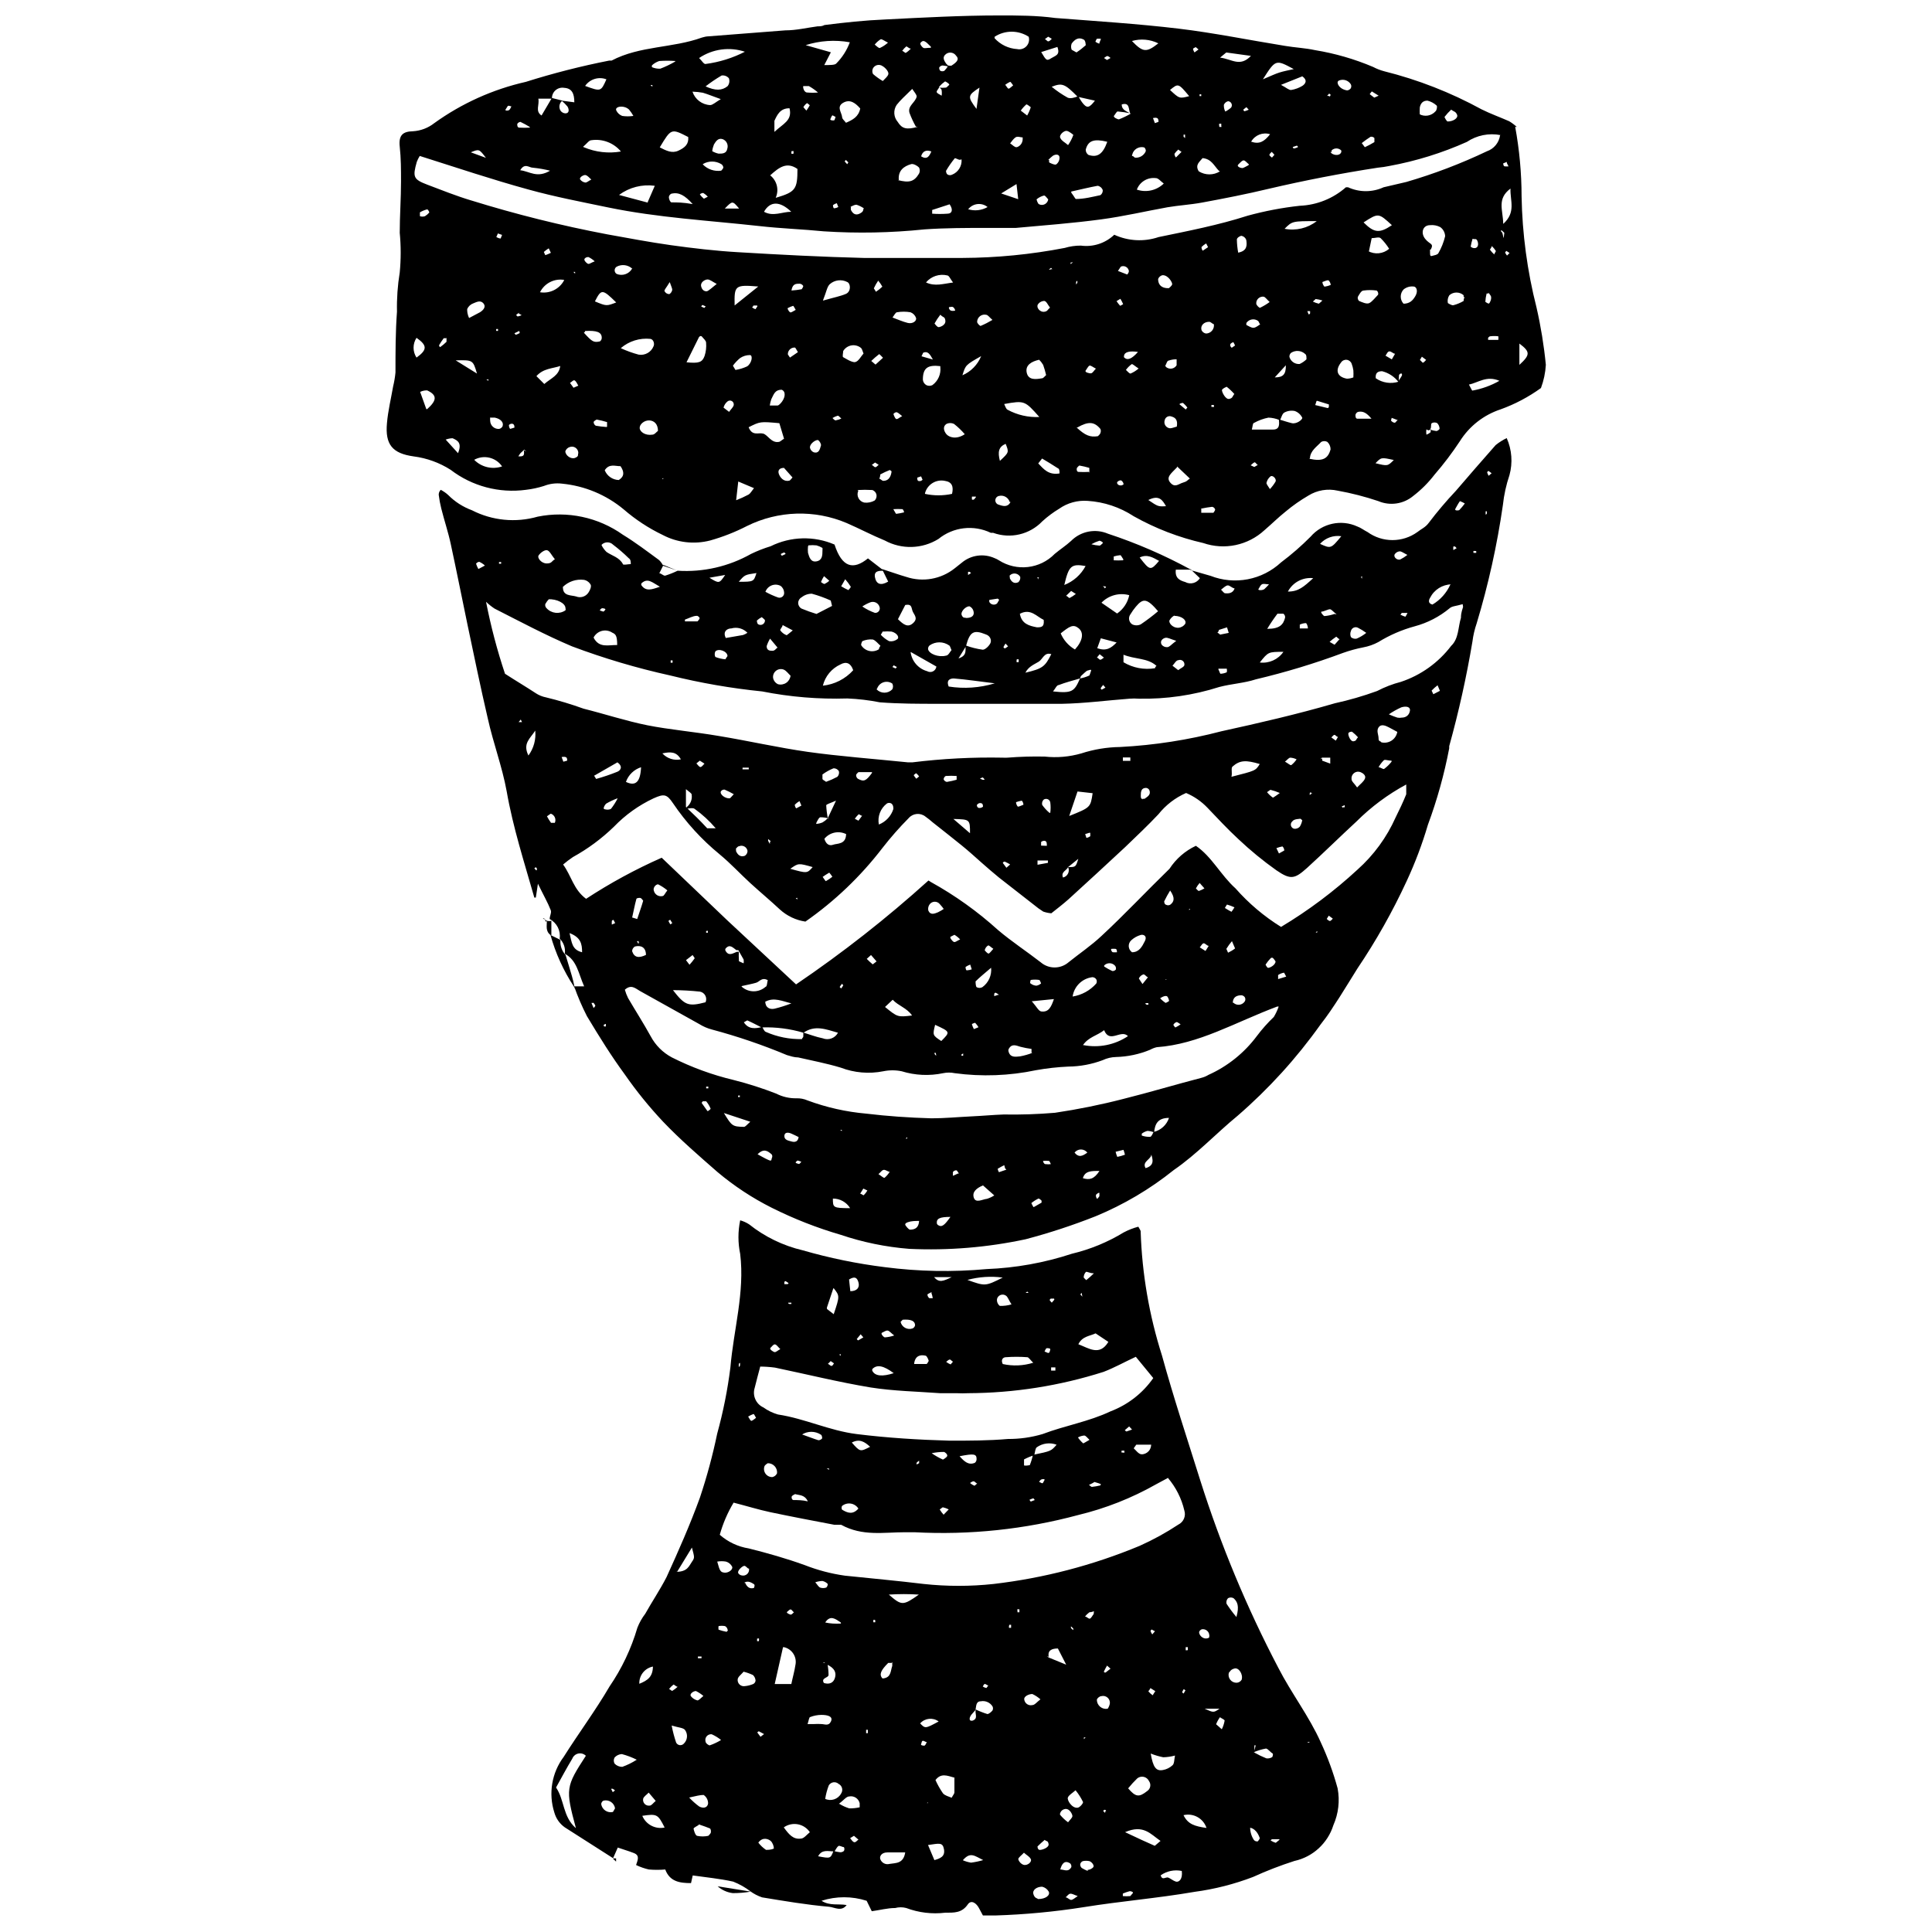
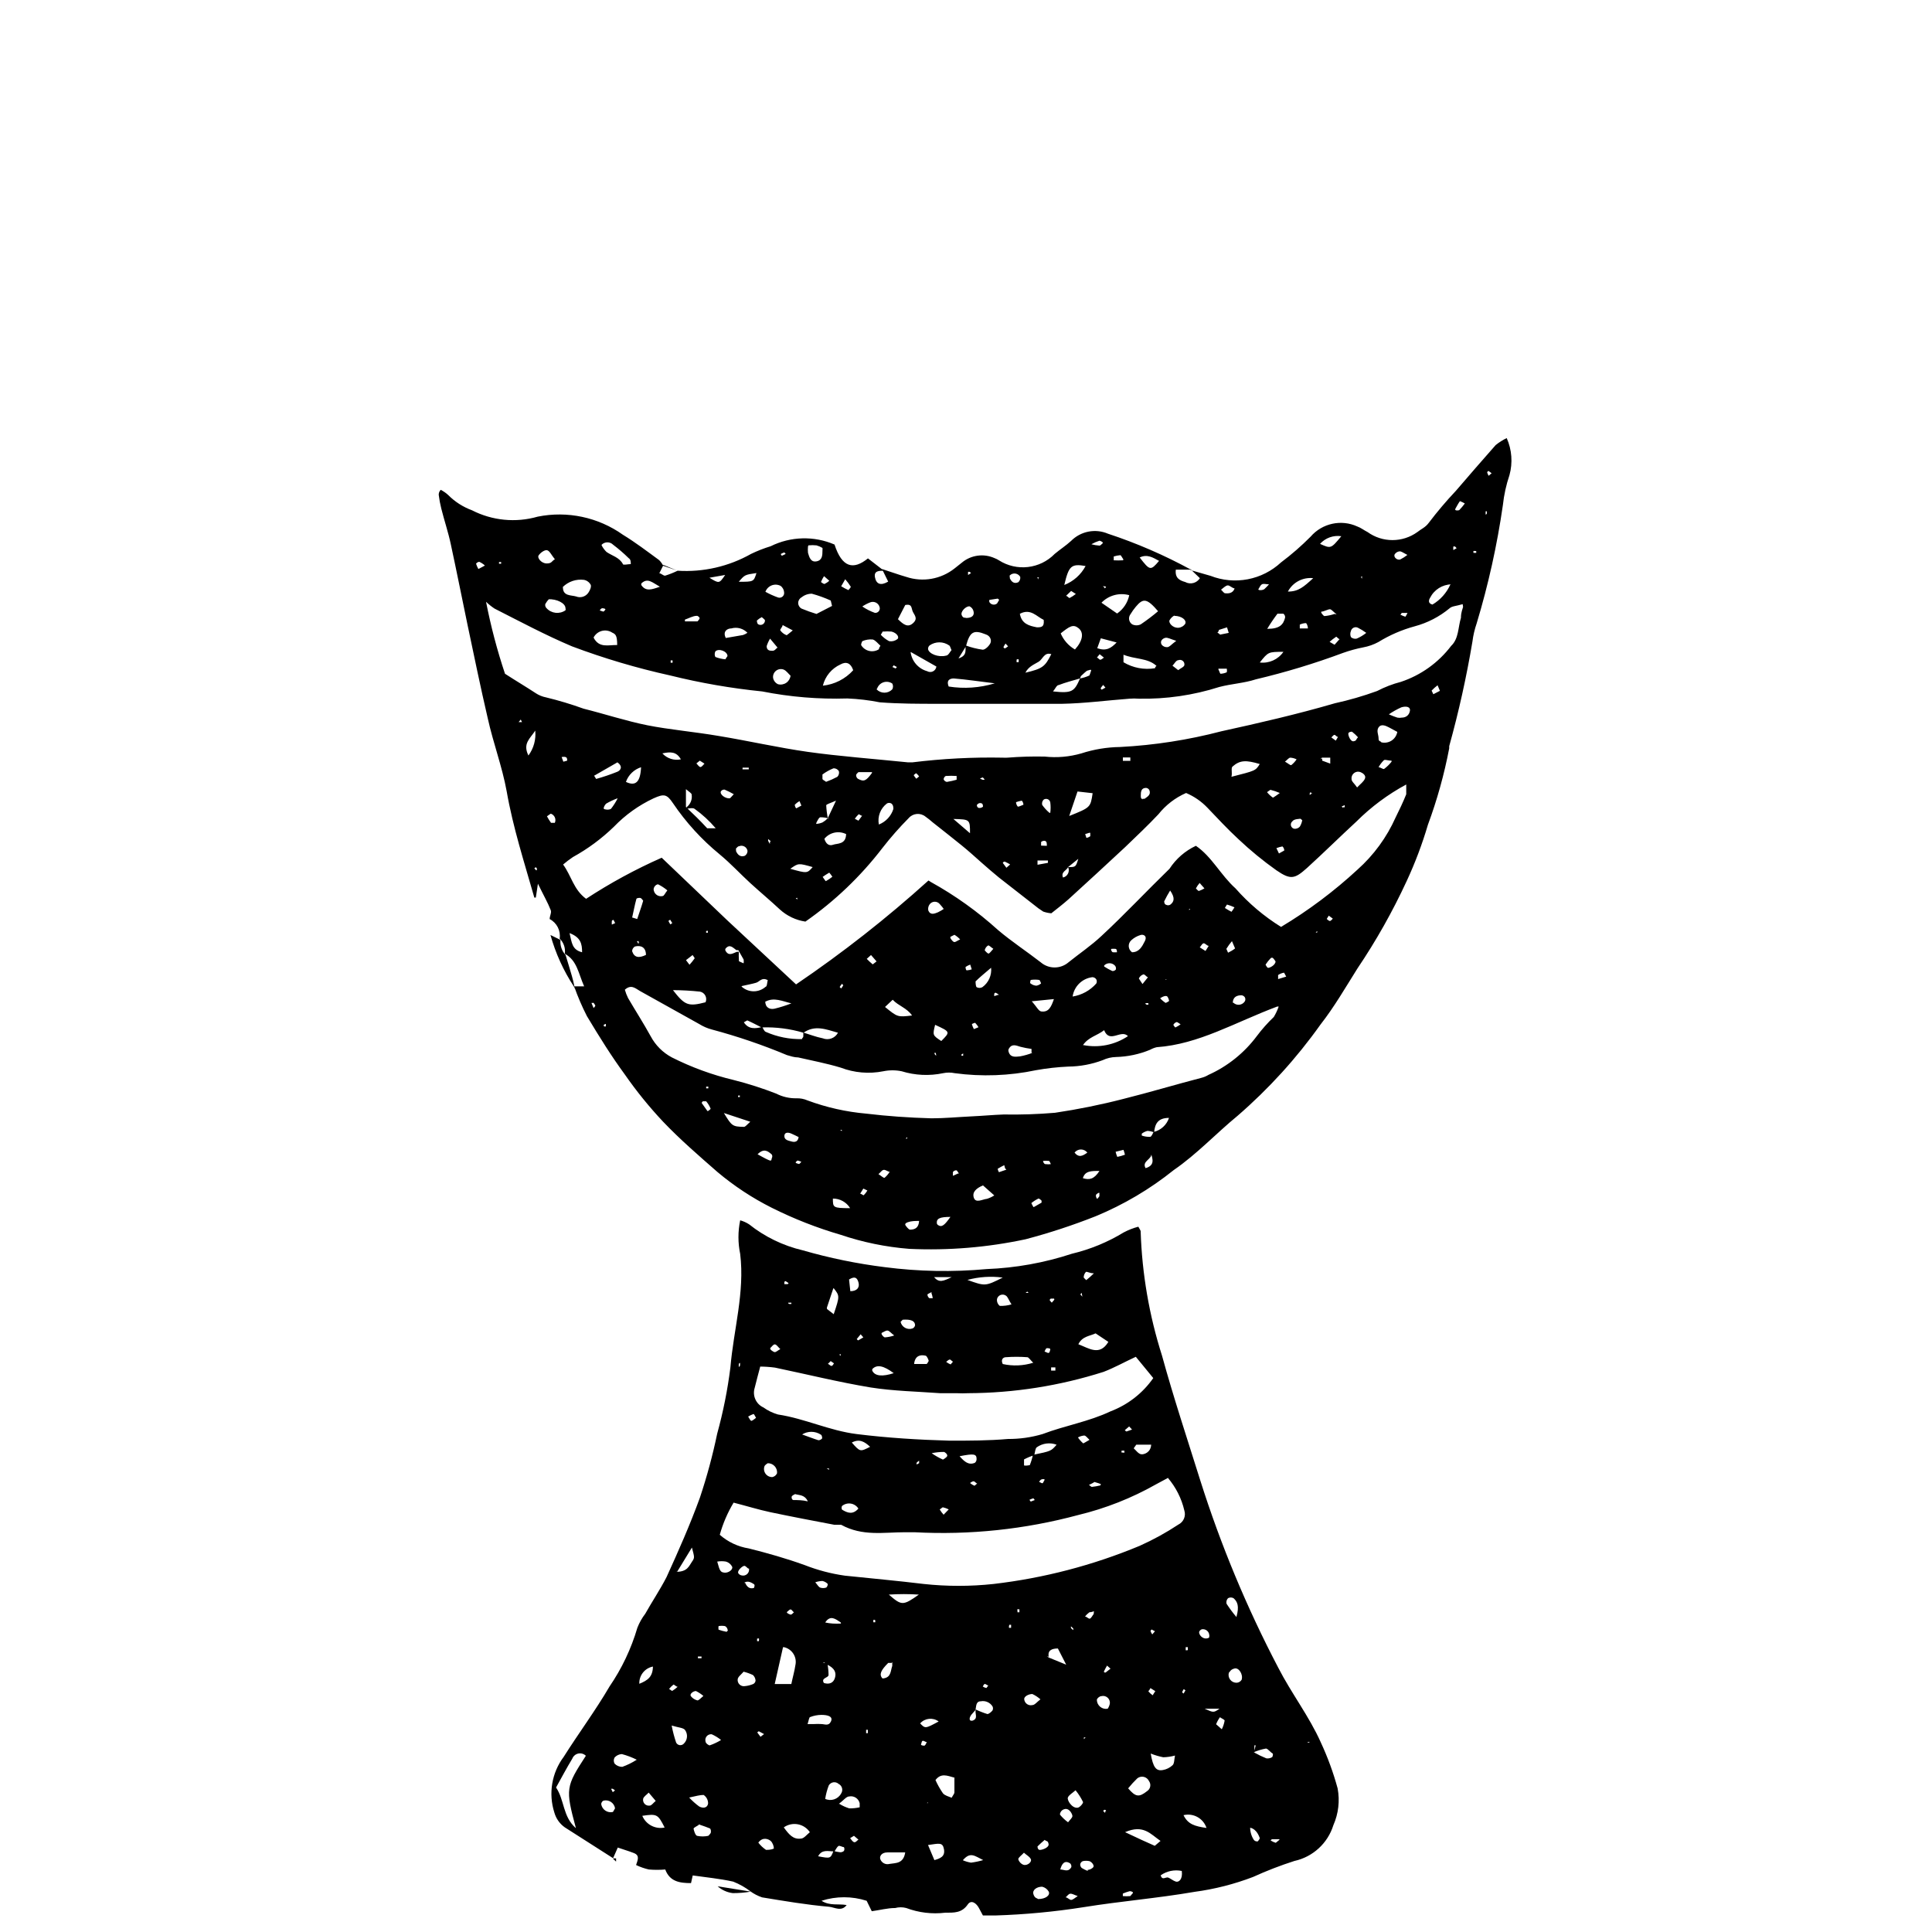
<svg xmlns="http://www.w3.org/2000/svg" width="800px" height="800px" version="1.1" viewBox="144 144 512 512">
  <defs>
    <clipPath id="b">
-       <path d="m246 148.09h308v140.91h-308z" />
-     </clipPath>
+       </clipPath>
    <clipPath id="a">
      <path d="m290 467h209v184.9h-209z" />
    </clipPath>
  </defs>
  <g clip-path="url(#b)">
    <path d="m545.54 177.6c1.121 6.09 1.688 12.266 1.695 18.453 0.18 9.918 1.504 19.781 3.949 29.395 1.152 5.023 1.98 10.109 2.481 15.234-0.121 2.106-0.559 4.18-1.297 6.152-3.277 2.367-6.863 4.266-10.664 5.641-4.488 1.469-8.324 4.465-10.832 8.465-2.043 3.098-4.285 6.055-6.715 8.859-1.629 2.117-3.523 4.016-5.644 5.641-2.586 2.152-6.156 2.676-9.254 1.355-3.519-1.184-7.121-2.109-10.773-2.766-2.648-0.598-5.426-0.133-7.731 1.297-2.129 1.238-4.152 2.652-6.039 4.234-1.918 1.523-3.668 3.273-5.641 4.965-2.144 1.973-4.781 3.328-7.633 3.926-2.852 0.594-5.809 0.41-8.562-0.539-6.461-1.469-12.676-3.863-18.449-7.109-3.644-2.387-7.844-3.789-12.188-4.062-2.688-0.203-5.359 0.535-7.562 2.086-1.59 0.961-3.086 2.074-4.457 3.328-3.356 3.512-8.469 4.707-13.035 3.047h-0.621c-4.551-2.191-9.961-1.551-13.879 1.637-4.324 2.676-9.75 2.824-14.219 0.395-3.441-1.41-6.715-3.16-10.102-4.625-8.496-3.598-18.137-3.309-26.406 0.789-3.117 1.602-6.387 2.887-9.758 3.836-4.234 1.094-8.719 0.574-12.586-1.465-3.727-1.789-7.199-4.066-10.324-6.773-4.644-3.863-10.348-6.242-16.363-6.824-1.625-0.199-3.273 0.016-4.797 0.617-1.543 0.488-3.129 0.828-4.738 1.016-7.098 0.961-14.289-0.945-19.973-5.301-2.973-1.895-6.324-3.106-9.82-3.555-5.641-0.789-7.562-3.16-7.055-8.801 0.281-3.273 1.07-6.488 1.637-9.762l0.004-0.004c0.289-1.203 0.5-2.43 0.617-3.668 0-5.359 0-10.719 0.395-16.082l0.004 0.004c-0.078-3.496 0.168-6.988 0.73-10.438 0.336-3.492 0.336-7.008 0-10.496 0-4.516 0.34-9.086 0.34-13.598 0-3.102 0-6.148-0.34-9.254-0.34-3.102 0.902-4.008 3.5-4.062 2.055-0.125 4.023-0.871 5.641-2.144 7.269-5.242 15.523-8.965 24.266-10.945 7.262-2.289 14.645-4.176 22.117-5.644h0.621c7.504-3.949 16.137-3.273 23.922-6.094 0.586-0.191 1.191-0.309 1.805-0.336l20.312-1.578c2.879 0 5.641-0.676 8.578-1.07 0.621 0 1.184 0 1.805-0.34 5.359-0.68 10.664-1.246 16.023-1.473 10.102-0.508 20.316-1.07 30.301-1.07 4.91 0 9.875 0 14.84 0.676 10.891 0.848 21.781 1.523 32.668 2.82 9.422 1.129 18.734 3.047 28.211 4.57 2.652 0.453 5.359 0.562 7.957 1.129 5.297 0.867 10.469 2.363 15.406 4.461 0.914 0.484 1.879 0.859 2.875 1.125 9.012 2.25 17.695 5.644 25.844 10.102 2.371 1.184 4.91 2.086 7.336 3.16 0.727 0.438 1.406 0.949 2.031 1.523m-79.445-11.961h-0.902l0.902-0.172v0.395h-0.395m-183.38 97.391-0.848 0.789c-0.207 0.266-0.395 0.551-0.562 0.848h0.508c0.113 0 0.848 0 0.961-0.508 0.113-0.508 0-0.789 0-1.129l0.676 0.34-0.621-0.508m110.03-95.922c0.562 0.062 1.129 0.062 1.691 0 0.34 0 0.562-0.453 0.902-0.676 0.34-0.227-0.961-1.016-1.07-0.961-0.559 0.391-1.07 0.844-1.523 1.352 0 0.508-0.789 1.07-0.676 1.469 0.113 0.395 0.848 0.621 1.297 0.961 0.082-0.488 0.082-0.984 0-1.469 0-0.34-0.508-0.621-0.789-0.902m130.22 90.844c0.551 0.195 1.117 0.328 1.695 0.395 0.281 0 0.848-0.453 0.848-0.621h-0.004c-0.02-0.547-0.242-1.07-0.617-1.469-0.457-0.25-1.012-0.25-1.469 0-0.34 0.395 0 1.07-0.395 1.637-0.395 0.562-0.961 0-1.016 0-0.074 0.469-0.074 0.945 0 1.41 0.414-0.148 0.801-0.379 1.129-0.676v-1.07m-79.504-83.398c-1.133-0.242-2.281-0.41-3.441-0.508-0.281 0-0.621 0.734-0.961 1.129-0.34 0.395 1.016 1.016 1.297 0.961h0.004c1.051-0.41 2.07-0.902 3.047-1.469-0.621-0.961 0-3.16-2.312-2.484 0 1.578 1.41 1.805 2.371 2.484m-9.539-3.496-4.516-1.016c-3.441-3.5-4.117-3.723-6.883-2.652h0.004c1.32 1.086 2.734 2.047 4.231 2.879 0.734 0.34 1.863 0 2.82-0.395v-0.004c0.289 0.547 0.609 1.074 0.961 1.582 1.297 1.75 1.918 1.637 3.5-0.453h-0.004c-0.023-0.168-0.023-0.34 0-0.508v-0.395 0.961m-38.648-9.254h0.562c1.691-1.07 2.086-1.805 1.242-2.652-0.285-0.422-0.73-0.707-1.23-0.793-0.5-0.086-1.016 0.039-1.422 0.34-1.129 0.848-0.508 1.75 0 2.539l0.848 0.848c-0.574-0.168-1.156-0.281-1.75-0.34-0.363 0.023-0.695 0.211-0.902 0.508-0.051 0.332 0.051 0.664 0.281 0.906 0.336 0.168 0.734 0.168 1.07 0 0.414-0.426 0.777-0.898 1.074-1.414m-105.23 8.578 2.934 0.734c-0.816 0.625-1.035 1.766-0.508 2.652 0.297 0.43 0.773 0.703 1.297 0.73 1.07 0 1.016-1.07 0.562-1.805h0.004c-0.48-0.57-1.008-1.102-1.582-1.578l3.387 0.453c0-2.312-0.621-3.723-2.707-3.836v-0.004c-0.828-0.137-1.676 0.109-2.301 0.668-0.625 0.559-0.961 1.371-0.918 2.211h-3.609c0.34 1.637-0.902 3.328 0.848 4.457l2.594-4.402m224.57 75.102c-1.09-1.453-2.641-2.488-4.402-2.934-1.297 0-1.805 0.562-1.691 1.863v-0.004c1.781 1.238 4.035 1.57 6.094 0.906 0-0.508 0.562-1.016 0.789-1.523 0.227-0.508 0-0.34 0-0.562 0-0.227-0.676 0-0.734 0.453l0.004-0.004c-0.043 0.582-0.043 1.164 0 1.746m-31.711 10.047c-0.914-0.379-1.891-0.59-2.879-0.621-1.344 0.266-2.641 0.742-3.836 1.41-0.34 0-0.34 0.961-0.562 1.75h5.641c1.805 0 1.637-1.469 1.523-2.707 1.129 0.34 2.258 0.734 3.441 1.016 1.184 0.281 2.766-0.848 2.766-1.414-0.395-0.84-1.105-1.488-1.977-1.805-0.938-0.199-1.918-0.059-2.766 0.395-0.562 0.281-0.789 1.297-1.129 1.977m58.402-75.496c-3.094-0.598-6.297 0.051-8.918 1.805-6.566 2.938-13.461 5.078-20.535 6.375-1.008 0.211-2.023 0.363-3.047 0.453-9.781 1.504-19.484 3.387-29.113 5.641-5.641 1.355-11.68 2.539-17.492 3.609-3.047 0.562-6.148 0.734-9.141 1.242-5.641 1.016-11.68 2.426-17.605 3.215-7.562 1.016-15.121 1.578-22.57 2.258h-7.391c-5.641 0-11.285 0-16.926 0.395l-0.004 0.004c-8.828 0.91-17.719 1.078-26.574 0.508-5.641-0.562-11.285-0.734-17.211-1.41-13.316-1.469-26.746-2.199-39.891-4.91-7.055-1.469-14.164-2.82-21.102-4.738-9.707-2.652-19.242-5.871-28.891-8.918-0.316 0.5-0.582 1.027-0.789 1.582-1.129 4.008-0.902 4.625 2.82 6.039 3.723 1.41 7.672 2.992 11.625 4.176v-0.004c11.82 3.668 23.84 6.664 35.996 8.973 5.641 1.016 11.285 2.086 16.926 2.879 5.641 0.789 11.848 1.523 17.828 1.863 11.285 0.676 22.23 1.242 33.402 1.523h26.012l0.004-0.004c9.09-0.039 18.16-0.926 27.086-2.652 1.391-0.414 2.836-0.625 4.285-0.617 3.238 0.438 6.5-0.621 8.859-2.879 3.691 1.695 7.891 1.918 11.738 0.621 7.898-1.637 15.797-3.16 23.527-5.641v-0.004c4.547-1.25 9.191-2.141 13.879-2.652 4.523-0.184 8.848-1.914 12.246-4.906h0.562c2.992 1.375 6.434 1.375 9.426 0l6.039-1.41h-0.004c7.316-2.129 14.449-4.848 21.328-8.125 1.871-0.641 3.223-2.277 3.5-4.234m-191.84 16.531c5.133-1.523 5.641-2.258 5.641-7.617-2.82-1.977-4.852-0.453-7.223 1.691v0.004c1.789 1.406 2.391 3.848 1.465 5.926m37.129-18.844v-0.004c-0.656-1.176-1.223-2.402-1.691-3.668-0.508-1.863 1.578-2.707 1.918-4.289 0-0.508-0.621-1.184-1.184-2.031l-2.484 2.426c-0.582 0.566-1.129 1.172-1.637 1.809-0.934 1.395-0.82 3.242 0.281 4.512 1.129 1.805 2.312 2.144 5.305 1.297m-29.793-21.664 6.769 1.918-1.75 3.387c1.469 0 2.82 0 3.16-0.395l0.004-0.004c1.594-1.598 2.828-3.523 3.609-5.641-3.934-0.711-7.984-0.438-11.793 0.789m165.55 54.168c0 1.691 0 1.805 0.621 1.637s1.355-0.281 1.578-0.676h0.004c0.816-1.41 1.422-2.934 1.805-4.516-0.031-0.969-0.512-1.863-1.297-2.426-0.836-0.43-1.777-0.609-2.711-0.508-1.918 0-2.539 2.031-1.297 3.609 1.242 1.578 2.371 1.129 1.523 2.82m-180.78 47.172c0.961 2.371 2.594 1.297 3.836 1.637 1.242 0.34 2.144 2.539 4.117 2.199 0.34 0 0.676-0.395 1.41-0.848l-1.242-4.117c-5.078-0.453-5.078-0.453-8.125 1.07m-23.637-74.195c1.863 0.961 3.328 1.691 5.023 0.902 1.691-0.789 2.766-1.691 2.594-3.609-4.516-2.312-4.516-2.312-7.562 2.766m88.754-28.945c1.543 1.703 3.691 2.734 5.984 2.875 0.895 0.199 1.832-0.094 2.457-0.766 0.625-0.672 0.848-1.625 0.59-2.508-2.746-1.781-6.285-1.781-9.031 0m2.539 97.332c0.281 0.562 0.453 1.297 0.902 1.523h0.004c2.574 1.395 5.481 2.059 8.406 1.918-3.836-4.344-3.949-4.402-9.309-3.441m-101.57-14.781c1.512 0.695 3.078 1.262 4.684 1.691 1.672 0.285 3.312-0.633 3.949-2.199 0.34-0.676 0-1.863-0.848-1.977h0.004c-2.82-0.285-5.633 0.59-7.789 2.426m32.953-78.484c-4.113-1.402-8.645-0.797-12.246 1.637 0.676 0.621 1.242 1.637 1.691 1.578h0.004c3.703-0.48 7.293-1.609 10.605-3.328m-25.898 39.891 1.863-4.285c-3.356-0.461-6.758 0.41-9.48 2.426l7.617 2.031m-16.926-14.672c3.098 1.312 6.504 1.703 9.816 1.129-1.914-2.297-4.887-3.43-7.844-2.992-0.621 0-1.129 0.848-2.199 1.75m206.85 20.031c2.82 2.82 4.231 2.934 7.504 0.734-3.555-3.273-3.555-3.273-7.504-0.734m-143.2 20.707c2.934-0.848 4.516-1.129 5.981-1.75 1.469-0.621 1.297-2.766 0.395-3.16v0.004c-1.512-0.789-3.352-0.562-4.629 0.562-0.734 0.676-0.902 2.031-1.805 4.289m27.027 51.289c2.363 0.512 4.805 0.512 7.168 0 0.453-1.918 0-3.16-1.863-3.441-2.359-0.5-4.695 0.941-5.305 3.273m101.84-9.141c3.555 0.789 4.965 0 5.641-2.484h0.004c0-0.746-0.305-1.461-0.848-1.977-0.508-0.281-1.125-0.281-1.637 0-1.184 1.297-2.879 2.312-2.992 4.344m-63.25-70.414c0.848 1.129 1.07 1.691 1.242 1.691 2.199 0 4.344-0.562 6.488-1.016 0.43-0.312 0.664-0.824 0.621-1.352-0.215-0.594-0.73-1.027-1.352-1.129-2.144 0.395-4.231 0.902-6.996 1.523m-55.918-22.004c-1.184-1.355-2.652-2.594-4.516-1.523-1.863 1.07-0.395 2.539-0.281 3.836 0 0.453 0.562 0.848 1.016 1.469 1.805-0.789 3.328-1.578 3.781-3.781m-46.043 67.254c3.328 0.34 4.176 0 4.797-1.691 0.363-1.129 0.5-2.316 0.395-3.5 0-0.562-0.734-1.129-1.07-1.578-0.34-0.453-0.848 0-0.961 0.395l-3.16 6.375m55.973-48.297c3.047 0.789 4.344 0.453 5.641-1.691l0.004-0.004c0.27-0.512 0.27-1.125 0-1.637-0.508-0.508-1.469-1.016-2.031-0.902-2.031 0.562-3.555 1.75-3.328 4.231m55.184-10.156c-3.5-0.848-5.023-0.281-5.641 2.086l-0.004 0.004c-0.016 0.566 0.262 1.098 0.73 1.41 2.426 0.789 3.836-0.281 4.965-3.441m-18.055 57.723c-1.977 0.453-3.723 1.41-3.273 3.441 0.453 2.031 2.426 1.75 4.062 1.469 0.34 0 0.621-0.453 1.07-0.848h0.004c-0.211-0.918-0.473-1.824-0.789-2.711-0.293-0.496-0.652-0.953-1.074-1.352m-74.422-19.41c-6.207-0.508-6.375-0.281-6.262 5.023l6.262-5.023m8.746-19.805c-3.047-2.934-5.641-2.82-7.223 0 2.426 1.355 4.797 0 7.223 0m19.129 37.523c-0.281-0.676-0.34-1.129-0.621-1.41v-0.004c-0.707-0.594-1.641-0.848-2.555-0.695-0.91 0.152-1.711 0.695-2.188 1.488 0 0.453-0.281 1.523 0 1.637s2.258 1.469 3.16 1.297c0.902-0.168 1.578-1.578 2.258-2.312m56.426 19.637c2.258 2.086 3.555 2.652 5.641 2.312 0 0 0.621-0.508 0.676-0.848 0.148-0.344 0.148-0.73 0-1.074-1.637-1.977-3.215-2.031-6.094-0.395m112.85-53.941c3.441-3.102 1.805-6.094 1.918-9.367-3.668 2.766-1.977 5.641-1.918 9.367m-149.18 37.691c-3.387-0.395-4.625 0.508-4.625 3.609v0.004c0.059 0.586 0.395 1.109 0.902 1.41 0.512 0.262 1.121 0.262 1.637 0 1.508-1.105 2.305-2.938 2.086-4.797m62.742 26.574c-1.469 1.578-3.047 2.594-1.805 4.062 1.242 1.469 2.199 0.34 3.387 0 1.184-0.34 1.016-0.562 1.805-1.07l-3.387-3.215m64.156-93.383c1.438 0.812 3.25 0.508 4.344-0.734 0.34-0.281 0.508-1.355 0.281-1.523-0.688-0.625-1.523-1.07-2.426-1.297-1.184 0-1.805 0.676-2.031 1.805-0.039 0.656-0.039 1.316 0 1.977m-76.285-19.582c2.934 3.047 3.836 3.102 6.996 0.621-2.172-1.066-4.668-1.289-6.996-0.621m58.68 89.152c0.039-0.621 0.039-1.242 0-1.863-0.086-0.598-0.234-1.184-0.449-1.75-0.199-0.57-0.703-0.98-1.305-1.051-0.602-0.07-1.191 0.203-1.516 0.715-1.637 2.086-1.016 3.836 1.578 4.289v-0.004c0.578-0.012 1.152-0.129 1.691-0.336m-102.97 15.062c-0.852-0.992-1.793-1.898-2.82-2.707-0.652-0.34-1.434-0.34-2.09 0-0.961 0.676-0.676 1.805 0 2.652 0.676 0.848 2.652 1.578 4.965 0m-107.21-18.055c-2.144 0.734-4.516 0.621-6.375 2.707l2.086 2.086c1.805-1.578 3.894-2.199 4.231-4.797m35.094-42.883c-2.086-2.312-3.609-3.215-5.641-2.766l0.008 0.004c-0.371 0.16-0.629 0.504-0.68 0.902 0 0.508 0.34 1.355 0.676 1.41 1.523 0 3.102 0 5.641 0.453m155.9-31.598c1.41 0.734 2.086 1.41 2.707 1.355h0.004c1.035-0.168 2.031-0.531 2.934-1.074 0.789-0.508 1.523-1.469 0-2.539l-5.644 2.258m-7.953-7.676-6.547-0.902s-0.508 0.395-1.637 1.355c3.16 0.395 5.246 2.594 8.18-0.453m-23.078 33.855c-0.902-0.676-1.469-1.469-2.144-1.469l0.004 0.004c-2.176-0.27-4.254 0.988-5.023 3.047 2.481 0.844 5.223 0.234 7.109-1.582m-108.73 80.629-4.008-1.691-0.562 4.965c1.137-0.441 2.25-0.949 3.328-1.523 0.453-0.281 0.734-0.848 1.41-1.691m27.648 0.676c-0.289 0.625-0.281 1.348 0.027 1.961 0.309 0.617 0.879 1.059 1.551 1.199 0.961 0.113 1.93-0.086 2.766-0.562 0.406-0.422 0.574-1.012 0.453-1.582-0.137-0.547-0.539-0.992-1.074-1.184-1.316-0.078-2.633-0.078-3.949 0m-52.871-15.629c0-1.863-1.016-2.766-2.312-2.82-1.297-0.055-2.594 1.016-2.539 2.031 0.055 1.016 1.523 2.031 3.328 1.75 0.621 0 1.129-0.734 1.523-1.016m188.12-47.68h0.004c1.809 1.027 4.07 0.801 5.641-0.566-0.637-1.027-1.395-1.977-2.258-2.82-0.453-0.395-1.469 0-2.371 0l-0.734 3.5m-175.93-43.785c2.766 1.297 4.516 1.184 5.981 0 0.461-0.594 0.59-1.383 0.34-2.09-0.473-0.555-1.195-0.832-1.918-0.734-1.535 0.898-3.004 1.898-4.402 2.992m147.83-1.977c2.258-0.961 3.328-1.469 4.402-1.805 1.07-0.34 2.258-0.562 3.781-0.902-4.797-2.594-4.797-2.594-8.18 2.707m54.617 80.91c0.453 0.789 0.789 1.637 0.902 1.578l-0.004 0.004c2.519-0.453 4.941-1.328 7.164-2.594-3.387-1.469-5.641 0.508-8.125 1.016m-205.72-77.641c0.672 2.039 2.535 3.453 4.684 3.555 0.676 0 1.469-0.789 2.82-1.578-2.086-0.734-3.387-1.297-4.738-1.691l-0.004-0.004c-0.895-0.16-1.797-0.254-2.707-0.281m165.38 34.305c-6.488 0-6.488 0-8.52 2.031 3 0.59 6.109-0.148 8.52-2.031m-202.96-13.312c-1.574-0.406-3.18-0.688-4.797-0.848-0.961 0-2.144-1.355-3.328 0.676 2.539 0.281 4.457 2.258 8.125 0m219.26 32.781c0-0.562-0.34-0.902-0.453-0.902h0.004c-1.141-0.16-2.301-0.16-3.441 0-0.621 0-1.129 1.016-1.523 1.691v0.004c-0.086 0.391 0.043 0.801 0.336 1.07 0.848 0.34 1.977 0.902 2.707 0.562 0.734-0.34 1.637-1.523 2.312-2.199m-207.53 1.75c3.102 1.297 3.102 1.242 5.641 0.281-3.668-3.609-3.949-3.609-5.641-0.281m165.38-34.586c-1.355-1.41-1.977-3.16-4.344-3.387-0.734 0.961-2.086 1.75-1.016 3.5v-0.004c1.723 1.086 3.918 1.086 5.641 0m-70.641 29.625c-0.848-1.07-1.129-1.977-1.637-2.031-2.082-0.5-4.269 0.219-5.644 1.859 2.426 1.129 4.516 0.34 7.336 0m119.11 5.641c1.691 0 2.539-0.789 3.273-2.086s0.281-2.484-0.562-2.484v0.004c-0.938-0.09-1.871 0.195-2.598 0.789-0.996 1.062-0.996 2.719 0 3.781m-238.9 43.109c-1.645-2.406-4.844-3.16-7.391-1.75 1.918 1.961 4.797 2.641 7.391 1.75m103.37-39.496c1.523 0.562 2.766 1.129 4.117 1.469 1.355 0.34 2.484-0.562 2.199-1.355l0.004-0.004c-0.25-0.68-0.785-1.215-1.465-1.465-1.176-0.203-2.379-0.203-3.555 0-0.395 0-0.734 0.789-1.297 1.523m-112.11 0 2.879-1.523c0.902-0.562 1.691-1.469 0.902-2.371-0.789-0.902-1.805-0.34-2.652 0h-0.004c-0.73 0.262-1.324 0.812-1.637 1.523 0 0.562 0 1.355 0.562 2.484m263.5-5.641v-0.508l0.004-0.004c-1.086-0.945-2.699-0.945-3.781 0-0.406 0.617-0.547 1.367-0.395 2.09 0 0 1.016 0.676 1.469 0.562h-0.004c0.953-0.25 1.863-0.629 2.711-1.129 0 0 0-0.676 0.281-1.07m-224.17 48.523c1.523-0.961 1.469-2.199 0.453-3.668-1.469 0-2.992-0.734-4.176 1.07l-0.004 0.004c0.613 1.531 2.078 2.551 3.727 2.594m-50.781-18.789c2.652-2.371 2.652-3.723 0-4.965-0.34 0-1.016 0-1.863 0.395l1.637 4.57m120.97-86.949c0.621-0.676 1.297-1.184 1.469-1.805 0.168-0.621-0.734-1.691-1.523-2.144-0.406-0.289-0.914-0.391-1.398-0.285-0.484 0.109-0.898 0.418-1.141 0.848-0.242 0.48-0.242 1.047 0 1.523 0.805 0.699 1.676 1.32 2.594 1.863m76.117 2.371c2.484 2.312 2.484 2.312 5.078 1.637-2.879-3.441-2.879-3.441-5.078-1.637m-149.36-2.824c-2.059-0.781-4.387-0.059-5.641 1.75 4.176 1.523 4.176 1.523 5.641-1.75m48.469 7.672c-2.426 0-3.215 1.75-3.949 3.328v2.934c2.312-2.199 4.797-2.992 4.008-6.262m45.141 13.656c-0.453 0-1.242-0.562-1.355-0.395h-0.004c-0.859 1.047-1.633 2.16-2.312 3.332 0 0 0 0.789 0.508 1.016 0.34 0.16 0.734 0.16 1.074 0 1.648-0.645 2.684-2.297 2.539-4.062m-66.02-2.144c0.512 0.289 1.062 0.5 1.637 0.621 1.016 0 2.086 0 2.312-1.355h0.004c0.301-1.027-0.242-2.113-1.242-2.484-1.184-0.395-1.805 0.562-2.312 1.41-0.23 0.562-0.383 1.148-0.453 1.75m58.285 15.629v0.961c1.352 0.102 2.711 0.102 4.062 0 1.184 0 1.578-1.016 0.562-2.484l-4.852 1.578m99.418 39.496c0-0.676 0-1.129-0.281-1.355v0.004c-1.035-1.008-2.637-1.148-3.836-0.336-0.289 0.277-0.434 0.672-0.395 1.07 0.344 1.188 1.477 1.965 2.707 1.863 0.668-0.312 1.281-0.73 1.809-1.242m56.426 1.469c2.879-2.652 2.934-3.441 0-5.641zm-142.64-2.316c-4.176 2.371-4.117 2.371-4.965 5.078 2.258-0.973 4.043-2.797 4.965-5.078m-81.023-78.203c-1.426-0.105-2.859-0.105-4.289 0-0.711 0.234-1.367 0.621-1.918 1.129-0.066 0.164-0.066 0.344 0 0.508 0.695 0.297 1.449 0.43 2.199 0.395 1.348-0.512 2.652-1.137 3.894-1.863m15.348 80.574 0.676 1.129c1.074-0.172 2.121-0.496 3.106-0.957 1.242-0.848 1.578-2.934 0.734-2.992-0.926 0-1.832 0.273-2.598 0.789-0.723 0.594-1.367 1.277-1.918 2.031m-83.844-7.391c-1.043 1.594-1.043 3.652 0 5.246 2.879-2.086 2.879-3.215 0-5.246m217.74-22.57c2.426-0.453 2.371-1.977 2.144-3.387v0.004c-0.203-0.551-0.672-0.953-1.242-1.074-0.453 0-1.242 0.562-1.242 0.961 0.02 1.152 0.133 2.305 0.34 3.441m-124.13 40.57h2.086c0.395 0 2.199-1.75 1.805-3.387h0.004c-0.105-0.367-0.379-0.66-0.734-0.793-1.918 0-2.144 1.41-2.766 2.539-0.188 0.551-0.316 1.117-0.395 1.695m72.168 13.992-1.016 1.297c1.41 1.469 2.707 3.16 5.641 2.652 0-0.676 0-1.242-0.508-1.41-1.355-0.902-2.707-1.691-4.117-2.539m93.211 0.395c-3.328-0.734-3.328-0.734-4.852 0.848 3.215 0.789 3.215 0.789 4.852-0.848m-183.1-78.316c1.266 1.289 3.066 1.898 4.856 1.637 0 0 0.562-0.562 0.562-0.848-0.035-0.371-0.242-0.707-0.562-0.902-1.496-0.891-3.359-0.891-4.856 0m96.77-5.019c0.59-0.836 1.062-1.746 1.41-2.711 0 0-1.129-1.016-1.805-1.07-0.676-0.055-2.086 1.07-1.637 1.918 0.453 0.848 1.07 1.016 1.977 1.805m-133.5 35.773c-2.613-0.426-5.199 0.902-6.379 3.273 2.586 0.426 5.152-0.848 6.379-3.16m160.19 2.144s0.848-0.621 0.961-1.07c0.113-0.453-1.07-2.539-2.594-2.426l-0.004-0.004c-0.52 0.133-0.941 0.516-1.129 1.016 0 1.469 0.848 2.484 2.82 2.426m-155 11.793c2.199 2.426 2.594 2.652 4.231 2.312v0.004c0.324-0.215 0.516-0.574 0.508-0.961 0-1.523-1.355-1.977-4.402-1.805 0 0 0 0.281-0.34 0.453m12.863-16.926 0.004-0.004c-1.125-1.066-2.805-1.293-4.176-0.562-0.332 0.203-0.531 0.566-0.531 0.957 0 0.391 0.199 0.754 0.531 0.961 1.504 0.617 3.234 0.043 4.062-1.355m117.76-57.328c0.875-0.57 1.707-1.215 2.484-1.918 0 0 0-1.297-0.562-1.523-1.355-0.734-2.371 0-3.16 1.07l-0.004 0.004c-0.203 0.523-0.203 1.109 0 1.637 0 0 0.676 0.395 1.41 0.789m99.195 15.062c-0.66 0.605-1.266 1.266-1.805 1.977 0 0 0.508 1.129 0.848 1.184 1.469 0 2.879-0.902 2.484-1.805-0.395-0.902-0.789-0.734-1.578-1.355m-119.57 93.102c2.426-2.258 2.426-2.258 1.523-4.516-1.863 0.789-2.144 2.144-1.523 4.516m10.945-108.34c1.355 2.312 1.469 2.371 2.652 1.637s2.426-0.848 1.637-2.992l-4.289 1.355m-12.922 70.984c-0.848-0.734-1.184-1.297-1.637-1.355-0.578-0.137-1.184-0.004-1.656 0.355-0.469 0.359-0.75 0.914-0.77 1.508 0 0.395 0.789 1.184 0.961 1.07 1.07-0.453 2.106-0.98 3.102-1.578m48.863 28.211c0.281-1.637-0.34-2.312-1.355-2.594-0.371-0.164-0.797-0.148-1.156 0.035-0.363 0.188-0.621 0.523-0.703 0.922-0.16 0.477-0.09 0.996 0.184 1.414 0.277 0.418 0.727 0.688 1.227 0.73 0.562 0 1.297-0.34 1.805-0.453m-44.293 19.973v0.004c-0.379-1.215-1.648-1.91-2.879-1.582-0.539 0.121-0.926 0.602-0.926 1.156 0 0.559 0.387 1.039 0.926 1.16 1.129 0.395 2.371 0.734 3.102-0.734m-60.035-9.027c-1.297 0-1.691 0.734-1.355 1.637 0.34 0.902 1.242 2.086 2.707 1.75 0.281 0 0.508-0.453 0.902-0.848l-2.258-2.539m9.816-6.039c0-0.34-0.34-1.016-0.734-1.297s-2.312 0.789-2.199 2.031h0.008c0.125 0.535 0.504 0.977 1.016 1.184 1.355 0.34 1.578-0.734 1.918-1.918m109.52-13.543c-0.617-0.699-1.297-1.344-2.031-1.918 0 0-1.129 0.453-1.242 0.848-0.113 0.395 0.902 2.594 1.918 2.371 1.016-0.227 0.789-0.676 1.41-1.355m-206.4-8.859 5.641 3.5c-1.07-3.609-1.07-3.609-5.641-3.5m217.06 4.516c2.144 0 2.992-0.734 2.934-3.215l-2.934 3.215m-72.504-48.75 4.516 1.523-0.453-4.008-4.062 2.484m6.883-20.652c0.402-0.695 0.723-1.434 0.961-2.199 0 0-1.016-0.848-1.184-0.734-0.555 0.484-1.047 1.035-1.469 1.637l1.691 1.297m-13.426-1.75 0.789-5.641c-3.16 2.086-3.215 2.371-0.789 5.641m98.234-4.91c0.34 0 0.789-0.281 0.961-0.562h-0.004c0.18-0.336 0.18-0.738 0-1.07-0.672-1.055-2.012-1.465-3.16-0.961-0.172 0.094-0.297 0.258-0.336 0.453 0 0.902 1.016 1.918 2.484 2.144m6.547 87.062c-1.297-1.578-2.258-2.144-3.609-1.863h-0.008c-0.34 0.137-0.594 0.43-0.676 0.789 0 0.34 0 0.961 0.453 1.016h3.836m-128.14-99.645c-0.961-0.453-1.637-1.016-1.977-0.902h0.004c-0.605 0.375-1.141 0.852-1.582 1.41 0.453 0.34 1.016 0.961 1.355 0.902 0.781-0.355 1.508-0.832 2.144-1.41m-82.043 108.73c-0.004-0.547-0.273-1.059-0.719-1.371-0.449-0.316-1.02-0.395-1.535-0.211-0.555 0.164-0.996 0.586-1.188 1.129 0 1.07 1.469 2.199 2.594 1.75 1.129-0.453 0.621-0.902 0.848-1.242m-31.879 0c1.07-2.652 0-3.328-1.41-3.949-0.34 0-0.848 0-1.863 0.34l3.273 3.609m39.496-6.996v-1.242c-0.906-0.277-1.828-0.504-2.762-0.676 0 0-0.789 0.395-0.789 0.676h-0.004c0.008 0.398 0.223 0.762 0.566 0.961 0.934 0.164 1.875 0.277 2.82 0.336m-30.809-2.539c-0.031 0.301-0.031 0.605 0 0.902 0.016 0.605 0.277 1.18 0.727 1.582 0.445 0.406 1.043 0.609 1.645 0.562 0.387-0.082 0.715-0.328 0.902-0.676 0.395-1.016-0.453-1.977-2.031-2.312h-1.129m59.922-35.434c-1.184-0.621-1.805-1.184-2.426-1.184s-1.977 0.676-1.691 1.863c0.281 1.184 1.184 1.355 1.578 1.242 0.395-0.113 1.355-0.961 2.539-1.918m19.805 1.75v-0.008c0.91-0.059 1.812-0.172 2.711-0.336 0 0 0.508-0.676 0.395-0.902-0.203-0.316-0.535-0.523-0.902-0.566-1.016 0-1.918 0-2.199 1.805m124.13 8.914c-0.281-0.562-0.34-0.734-0.453-0.848v0.004c-0.477-0.352-1.074-0.496-1.66-0.398-0.582 0.094-1.105 0.422-1.445 0.906-0.055 0.184-0.055 0.379 0 0.562 0.621 0.281 1.297 0.789 1.918 0.734 0.621-0.055 1.242-0.621 1.805-0.961m-12.355 0c-0.34 0-0.789-0.621-1.242-0.621-1.41 0-2.371 1.016-2.031 2.199v0.004c0.223 0.48 0.664 0.82 1.188 0.902 0.621-0.008 1.211-0.285 1.609-0.762 0.402-0.477 0.574-1.105 0.477-1.719m-72.504-2.484c-0.57 0.727-1.078 1.504-1.523 2.312 0 0 0.676 0.961 1.07 0.961 0.395 0 1.918-0.508 1.805-1.691-0.113-1.184-0.621-0.789-1.297-1.578m145.18-5.641h-0.453l0.004-0.004c-0.184 0.719-0.297 1.457-0.34 2.199 0 0 0.734 0.562 0.961 0.453 0.227-0.113 0.789-1.242 0.508-1.977-0.188-0.328-0.414-0.633-0.68-0.902m-57.949 2.484c-0.789-0.734-1.129-1.297-1.578-1.41v-0.004c-0.512-0.066-1.027 0.098-1.406 0.445-0.379 0.348-0.59 0.844-0.566 1.359 0 0.453 0.848 1.242 1.016 1.129 0.891-0.426 1.742-0.938 2.539-1.523m-58.23 1.469c-0.562-0.734-0.902-1.637-1.469-1.75-0.707 0.004-1.363 0.363-1.746 0.961-0.453 0.848 0.621 2.031 1.637 1.918 1.016-0.113 0.902-0.562 1.637-1.129m-110.48-50.84c-0.328-0.574-0.703-1.125-1.129-1.637-0.309-0.277-0.676-0.488-1.07-0.617-1.242-0.395-2.652 0-2.312 0.848l-0.004-0.004c0.32 0.676 0.887 1.203 1.582 1.469 0.973 0.145 1.961 0.145 2.934 0m-27.422 3.723v-0.789c-0.801-0.496-1.629-0.949-2.484-1.355-0.355 0.035-0.676 0.246-0.844 0.566 0 0.34 0 0.902 0.508 0.961v-0.004c0.938 0.055 1.879 0.055 2.82 0m130.62 2.594c-0.621 0-1.355-0.395-1.918 0s-0.961 1.016-1.41 1.578c0.562 0.34 1.184 1.07 1.691 1.016 0.508-0.055 1.75-0.789 1.637-2.426m65.566-1.016v0.004c-1.93-0.609-4.023 0.215-5.023 1.977 2.199 0.734 3.441 0 5.023-1.977m-36.621 5.754c0.453 0 0.621 0.395 0.789 0.453 1.227 0.125 2.391-0.562 2.879-1.691 0.051-0.387-0.098-0.77-0.395-1.016-1.191-0.316-2.441 0.25-2.992 1.352-0.125 0.293-0.219 0.594-0.281 0.902m-21.949 1.07v0.621c0 0.055 1.469 0.789 1.863 0.562v0.004c0.574-0.418 0.91-1.094 0.902-1.805 0-0.961-1.016-0.961-1.75-0.508-0.445 0.34-0.859 0.719-1.242 1.129m91.066 52.812 0.848-1.469c-0.508 0-1.016-0.676-1.523-0.621-0.508 0.055-0.676 0.734-1.016 1.129l1.637 0.961m-91.066-42.43c-0.281-0.281-0.734-1.016-1.07-0.961-0.73 0.176-1.406 0.527-1.977 1.016 0 0 0.281 1.129 0.676 1.297 0.5 0.242 1.086 0.227 1.566-0.043 0.484-0.27 0.805-0.758 0.859-1.309m26.52 79.727c2.594 1.75 2.594 1.75 4.684 1.637-0.902-1.578-1.805-3.102-4.684-1.637m-71.32-5.641c0.34 0 0.676 0.508 1.07 0.562 1.242 0 1.805-0.789 2.086-1.805 0.281-1.016 0-0.734-0.34-1.07l0.008-0.004c-0.871 0.34-1.719 0.738-2.539 1.184 0 0 0 0.734-0.281 1.129m-37.129-71.602c-1.75-2.086-1.75-2.086-3.781 0zm29.621-0.395c-0.023 0.242-0.023 0.488 0 0.734 0.508 1.07 1.297 1.578 2.426 0.961 1.129-0.621 0.676-0.902 1.016-1.355-0.605-0.414-1.273-0.738-1.973-0.961-0.508 0-1.07 0.34-1.578 0.562m31.145 0.621v0.004c1.73 0.547 3.617 0.34 5.191-0.566-1.52-1.234-3.75-1.035-5.023 0.453m104.21-17.379 0.789 1.07c0.871-0.402 1.719-0.855 2.539-1.355v-1.07c-0.254-0.285-0.641-0.414-1.016-0.34-0.816 0.527-1.605 1.09-2.367 1.695m-114.03 2.199c-1.41-0.562-2.371 0-2.707 1.297 1.578 0.961 2.144 0 2.707-1.297m-118.04 1.691c-1.805-2.371-1.805-2.371-4.008-1.469l4.008 1.469m82.66 51.457c-0.395-0.621-0.621-1.184-0.789-1.184-0.492-0.031-0.977 0.148-1.328 0.492-0.355 0.344-0.551 0.82-0.531 1.316 0 0 0.34 0.562 0.562 0.848l2.144-1.469m90.277 0c-2.484-0.395-3.781 0-3.894 1.016h0.004c-0.047 0.125-0.047 0.266 0 0.395 0.902 0.902 2.031 0.453 3.723-1.469m7.164 3.668s0.281 0.453 0.453 0.508c0.426 0.27 0.941 0.355 1.43 0.238 0.488-0.117 0.91-0.426 1.164-0.859v-1.578c-0.707-0.004-1.414 0.109-2.086 0.34-0.453 0-0.621 0.902-0.902 1.355m40.062 9.367-0.34 1.07 3.273 0.789s0.34 0 0.34-0.395v-0.562l-3.102-0.961m-60.379 19.07v-1.297c-0.871-0.258-1.758-0.465-2.652-0.621 0 0-0.621 0.453-0.676 0.789-0.055 0.34 0 0.902 0.508 0.902 0.902 0.051 1.805 0.051 2.707 0m81.703-13.766-1.469-0.562c0 0.34-0.34 0.734 0 0.902v-0.004c0.23 0.258 0.562 0.402 0.906 0.395 0 0 0.395-0.395 0.734-0.789m-177.23-2.086c0.508-0.734 1.184-1.297 1.242-1.863h-0.004c0.047-0.395-0.141-0.781-0.48-0.988-0.34-0.207-0.77-0.195-1.102 0.027-0.555 0.422-0.953 1.02-1.125 1.695 0 0 0.789 0.621 1.469 1.129m143.32 20.48h-0.004c0.582-0.617 1.094-1.297 1.523-2.031 0.281-0.734-0.789-1.75-1.355-1.355h0.004c-0.551 0.441-0.93 1.062-1.074 1.75 0 0.34 0.453 0.848 0.961 1.691m57.777-40.176v0.562h2.707v0.004c0.043-0.316 0.043-0.641 0-0.957-0.711-0.086-1.43-0.086-2.144 0-0.281 0-0.562 0.453-0.848 0.676m-183.21-7.672c-0.281-0.453-0.562-1.07-0.676-1.07v-0.004c-0.508 0.16-1 0.367-1.469 0.621 0 0.395 0.508 1.129 0.789 1.129s0.902-0.453 1.355-0.676m139.59-2.484c-0.586-0.191-1.191-0.324-1.805-0.395 0 0-0.453 0.453-0.734 0.676 0.504 0.25 1.035 0.438 1.578 0.566 0 0 0.508-0.395 0.961-0.848m0-4.852c0 0.508 0.453 1.184 0.562 1.184 0.562-0.082 1.113-0.234 1.637-0.449 0-0.453-0.395-1.184-0.676-1.242-0.281-0.055-1.016 0.281-1.523 0.453m-198.5 28.039 1.297-0.562c-0.281-0.453-0.508-1.07-0.902-1.355-0.395-0.281-0.848 0.395-1.297 0.621l0.902 1.242m149.75-5.078c-0.961-0.621-1.578-1.242-1.805-1.129-0.582 0.43-1.098 0.941-1.523 1.523 0.395 0.34 0.902 1.016 1.242 0.961h-0.004c0.758-0.324 1.465-0.762 2.09-1.301m-11.285 0c-0.789-0.395-1.355-0.902-1.691-0.789-0.34 0.113-0.676 0.848-1.016 1.297-0.34 0.453 0.961 0.789 1.41 0.734 0.453-0.055 0.734-0.676 1.297-1.242m85.82-2.258c0.281 0 0.621 0.676 0.848 0.676 0.227 0 0.562-0.453 0.848-0.734l-1.129-0.848-0.562 0.961m-144.22 1.129 1.977-1.805c-0.34-0.34-0.961-1.016-1.016-0.961l-0.008 0.004c-0.73 0.559-1.426 1.164-2.086 1.805l1.129 0.961m15.234-1.297c-0.902-1.637-1.41-2.312-2.594-1.863 0 0-0.281 0.621-0.453 0.961l2.992 0.848m-129.04-5.641h-0.562l-0.004-0.004c-0.449 0.598-0.863 1.219-1.238 1.863 0 0 0 0.34 0.281 0.508 0.602-0.426 1.164-0.898 1.691-1.414v-1.016m200.02 45.141v1.184h3.215s0.508-0.621 0.453-0.902c-0.121-0.352-0.422-0.613-0.789-0.676-0.93 0.102-1.852 0.254-2.766 0.453m-71.773-122.39c-0.789-0.734-1.129-1.184-1.637-1.41-0.508-0.227-0.734 0-1.07 0.34-0.34 0.34 0.34 1.129 0.676 1.355 0.34 0.227 0.961 0 2.031 0m-59.074 39.496c-0.363-0.398-0.781-0.738-1.242-1.016 0 0-0.621 0-0.902 0.395 0.309 0.422 0.668 0.801 1.074 1.129 0 0 0.562-0.281 1.07-0.562m176.61-26.238 1.129-0.508-1.805-1.129c-0.207 0.23-0.395 0.473-0.562 0.73l1.184 0.902m-39.496 3.723v0.004c0.574-0.281 1.105-0.645 1.578-1.074 0.227-0.312 0.266-0.723 0.102-1.074-0.164-0.352-0.504-0.586-0.891-0.617-0.508 0.121-0.926 0.477-1.129 0.961 0 0.453 0 1.07 0.395 1.805m-17.715 2.707c0-0.34 0-0.848-0.395-1.016-0.395-0.168-0.734 0-1.07 0l0.508 1.355 0.957-0.34m23.98 11.285c-0.621-0.508-1.016-1.07-1.41-1.07-0.398 0-0.848 0.508-1.414 1.07-0.562 0.562 0.621 0.961 1.016 0.961s0.902-0.395 1.637-0.734m6.883-2.82-0.676-0.734s-0.621 0.508-0.621 0.789 0.453 0.508 0.676 0.734l0.676-0.789m-224 15.348c0-0.34-0.453-0.902-0.562-0.848-0.676 0.168-1.32 0.438-1.918 0.789v1.016c0.438 0.152 0.914 0.152 1.352 0 0.422-0.262 0.801-0.586 1.129-0.957m119 18v-0.004c-0.457 0.66-0.855 1.359-1.188 2.09 0 0 0.395 0.562 0.562 0.902h0.004c0.605-0.398 1.172-0.852 1.691-1.355-0.32-0.582-0.695-1.129-1.129-1.637m63.535-2.539 2.484 0.961h-0.004c0.254-0.238 0.414-0.559 0.453-0.902-0.062-0.48-0.352-0.898-0.773-1.133-0.422-0.234-0.934-0.254-1.371-0.051 0 0-0.395 0.562-0.789 1.184m-27.762-49.258c-0.34-0.453-0.676-0.961-0.789-0.902-0.461 0.211-0.898 0.477-1.297 0.789 0.34 0.34 0.621 1.016 0.902 1.016s0.789-0.562 1.184-0.848m-51.57 1.977c-0.785-0.688-1.633-1.293-2.539-1.805h-1.469c-0.168 0 0 1.523 0.902 1.691 1.035 0.094 2.074 0.094 3.106 0m99.98-12.02s-0.734 0.34-0.734 0.453h0.004c0.066 0.344 0.199 0.668 0.395 0.957l1.07-0.789-0.734-0.621m-75.496 0.395c-0.562 0-1.016-0.676-1.242-0.562h0.004c-0.414 0.34-0.777 0.738-1.074 1.184 0.34 0 0.734 0.562 0.961 0.508 0.5-0.312 0.953-0.695 1.355-1.129m105.62 69.57h-0.562l0.34 0.848s0.395 0 0.395-0.34v-0.508m-50.273-3.273-1.016 0.621-0.004 0.004c0.285 0.438 0.605 0.855 0.961 1.238 0 0 0.789-0.395 0.789-0.453v0.004c-0.211-0.488-0.453-0.961-0.734-1.41m-119.45-4.402c-0.902 1.523-1.469 2.031-1.355 2.371 0.227 0.457 0.68 0.758 1.188 0.789 0.34 0 0.789-0.676 0.848-1.07 0.055-0.395-0.281-1.016-0.621-2.031m-19.973-5.641-0.004-0.004c-0.477-0.426-1.008-0.789-1.578-1.07-0.281 0-0.676 0-1.016 0.395s0.395 1.129 0.789 1.355c0.395 0.227 0.902-0.281 1.863-0.621m157.03 38.707v-0.004c-0.332-0.434-0.711-0.832-1.129-1.184 0 0-0.621 0-0.961 0.34l1.691 1.41 0.453-0.562m12.641-16.363-0.453-0.902c-0.281 0-0.789 0.34-0.848 0.562-0.055 0.227 0 0.621 0.395 0.902l0.902-0.621m-170.62-43.953c-0.621-0.562-0.961-1.016-1.469-1.184-0.508-0.168-1.863 0.621-1.469 1.184h0.004c0.332 0.43 0.82 0.711 1.355 0.789 0.453 0 0.848-0.453 1.578-0.789m242.62-4.684-0.961 0.395s0 0.734 0.395 0.789c0.395 0.055 0.676 0 1.016 0l-0.453-0.902m-46.77-2.988c0.09 0.164 0.203 0.316 0.34 0.449 0.961 0.676 2.258 0.508 2.539-0.281 0.066-0.164 0.066-0.344 0-0.508-0.703-0.695-1.836-0.695-2.539 0-0.02 0.148-0.02 0.301 0 0.449m-40.684-0.621 0.004 0.004c-0.375 0.305-0.695 0.668-0.961 1.07 0 0 0 0.621 0.395 0.961l1.469-1.469-0.961-0.676m-98.461-10.27c0.34-0.445 0.641-0.918 0.906-1.41 0 0-0.676-0.621-0.734-0.562v-0.004c-0.398 0.281-0.727 0.645-0.961 1.074 0 0 0.395 0.453 0.789 0.902m-67.707 37.691-0.562-1.184v-0.004c-0.465 0.281-0.898 0.602-1.301 0.961 0 0 0.395 0.902 0.395 0.848 0.508-0.168 0.996-0.375 1.469-0.621m249.34-1.805c0 0.453-0.562 0.902-0.453 1.016l0.004-0.004c0.332 0.453 0.711 0.871 1.129 1.242 0-0.34 0.453-0.734 0.395-0.961v0.004c-0.301-0.48-0.66-0.914-1.074-1.301m-5.078-1.918c-0.215 0.684-0.387 1.383-0.508 2.09 0.277 0.258 0.641 0.398 1.016 0.395 0.961 0 1.129-1.016 0.789-1.863-0.34-0.848-0.621-0.34-1.297-0.621m8.07 0.395c0.18-0.645 0.293-1.305 0.34-1.973 0 0-0.453-0.395-0.676-0.621-0.227-0.227-0.281 0.34 0 0.453 0.281 0.113 0.281 1.07 0.621 2.144m-176.84-9.82c-0.371 0.098-0.715 0.273-1.016 0.508 0 0 0 0.848 0.34 0.848 0.375-0.039 0.742-0.156 1.07-0.34l-0.395-1.016m17.32 56.426c-0.676-0.508-1.016-0.902-1.41-1.016s-0.902 0.395-0.902 0.453c0 0.055 0.34 1.07 0.676 1.297 0.34 0.227 0.848-0.34 1.637-0.734m-103.88 3.387 1.129-0.34c0-0.34 0-0.848-0.508-1.016-0.355-0.07-0.723 0.062-0.961 0.336 0 0 0 0.676 0.34 1.016m101.56 21.328c0.395 0.621 0.621 1.184 0.734 1.184v0.004c0.703-0.086 1.402-0.219 2.086-0.395 0-0.281-0.281-0.848-0.453-0.848h0.004c-0.789-0.055-1.582-0.055-2.371 0m-104.84-73.012-0.395 0.902c0.344 0.207 0.73 0.344 1.129 0.395 0 0 0.281-0.621 0.395-0.961l-1.129-0.395m188.23 3.668-0.508-1.016c-0.457 0.262-0.875 0.582-1.242 0.961 0 0 0 0.621 0.34 0.961l1.355-0.902m79.953 1.523-0.848-0.562s-0.34 0.34-0.34 0.453v-0.008c0.141 0.281 0.312 0.547 0.508 0.789l0.676-0.676m-114.54 7.898v-0.508s-0.34 0-0.34 0.453v0.508l0.34-0.453m-32.387 7.391c0-0.34-0.281-0.789-0.562-0.961-0.281-0.168-0.621 0-0.961 0s0 0.848 0.453 0.961c0.453 0.113 0.734 0 1.07 0m24.656-72.617-0.902 0.676c0.34 0 0.621 0.621 0.961 0.562 0.34-0.055 0.621-0.395 0.902-0.676l-0.961-0.562m13.598 1.578 0.395-1.016 0.004 0.004c-0.375-0.066-0.758-0.066-1.129 0 0 0-0.395 0.734-0.34 0.789 0.312 0.219 0.652 0.391 1.016 0.508m-66.469 31.484-0.676-0.676s-0.34 0.34-0.34 0.395l0.676 0.734 0.281-0.453m-14.5-2.484v-0.508c0-0.113-0.34 0-0.562 0v0.68h0.508m113.41-7.449v-0.508c0-0.055-0.34 0-0.508 0s0 0.562 0 0.848h0.562m-102.24-2.707c-0.34 0-0.734-0.453-0.902-0.34s-0.34 0.621-0.508 0.961c-0.168 0.34 0.734 0.395 0.961 0.34 0.227-0.055 0.281-0.562 0.395-0.902m-85.938-2.824c-0.34 0-0.734-0.34-0.961 0-0.227 0.34-0.395 0.621-0.562 0.902s0.789 0.34 1.07 0 0.34-0.562 0.508-0.902m87.461 82.773c-0.395-0.34-0.734-0.789-0.961-0.789-0.496 0.141-0.969 0.348-1.41 0.621 0 0 0.562 0.676 0.848 0.621 0.547-0.098 1.078-0.27 1.578-0.508m35.547 20.707h-1.016c-0.027 0.262-0.027 0.527 0 0.789 0.164 0.07 0.348 0.07 0.508 0 0.215-0.203 0.406-0.43 0.566-0.676m39.102-3.387c0-0.34-0.281-0.789-0.562-0.961-0.281-0.168-0.676 0-1.016 0.281s0 0.848 0.508 0.961c0.508 0.113 0.734 0 1.129-0.281m-53.715-2.086-1.016 0.34c0 0.34 0 0.848 0.395 0.902 0.395 0.055 0.676 0 1.016-0.34l-0.395-0.902m88.305-2.484 0.961-0.562c-0.281 0-0.621-0.676-0.848-0.676-0.227 0-0.734 0.508-1.07 0.789l0.961 0.453m-100.5-1.188-0.902 0.676c0.34 0 0.621 0.562 0.961 0.562 0.34 0 0.562-0.395 0.902-0.621l-0.961-0.617m-56.426 4.402h0.281v-0.281zm65.676-11.004h0.395zm80.293-8.637h-0.395c-0.027 0.172-0.027 0.34 0 0.508h0.676v-0.453m20.875-68.441s0 0.395 0.395 0.395l0.004 0.004c0.328-0.086 0.652-0.199 0.961-0.34 0 0 0-0.395-0.34-0.395l-1.016 0.34m-28.945-3.273v0.508c0 0.168 0 0 0.395 0.395v-0.902zm16.645-7.277-0.789 0.621s0 0.453 0.34 0.453v-0.004c0.367-0.102 0.727-0.234 1.07-0.395l-0.621-0.676m21.891-2.82s0.395 0 0.395-0.395 0 0-0.34-0.395l-0.562 0.621h0.508m-33.855 0v-0.395l0.004-0.004c-0.148-0.027-0.301-0.027-0.453 0v0.453h0.453m-145.46-2.484v-0.453h-0.508zm120.52-7.109 0.902-0.508s-0.562-0.508-0.848-0.508c-0.281 0-0.562 0.34-0.902 0.508l0.848 0.562m-164.02 84.637h-0.508l0.562 0.34v-0.453m8.18-12.75-1.297 0.621s0.34 0.453 0.395 0.395c0.352-0.121 0.691-0.27 1.016-0.453zm-5.641 0v-0.508h-0.453c-0.07 0.16-0.07 0.344 0 0.508h0.395m5.641-4.852-0.789 0.621s0.34 0.453 0.453 0.395c0.348-0.078 0.691-0.191 1.016-0.34l-0.789-0.453m63.25-2.086c-0.355-0.035-0.715-0.035-1.07 0 0 0 0 0.281-0.34 0.453v-0.004c0.266 0.23 0.57 0.402 0.902 0.508 0 0 0.34-0.453 0.508-0.734m-13.656 0-0.902-0.395-0.34 0.395 0.004 0.004c0.27 0.156 0.551 0.289 0.848 0.395l0.34-0.395m-34.59-8.691v-0.453h-0.453zm126-1.184h0.453s-0.281-0.395-0.34-0.34l-0.562 0.453h0.453m5.641-1.863h-0.34v0.395l0.621-0.453h-0.395" />
  </g>
  <path d="m459.5 295.08 5.305 1.523c3.133 1.223 6.547 1.539 9.852 0.91 3.301-0.629 6.359-2.176 8.824-4.465 2.777-2.082 5.398-4.363 7.844-6.828 3.062-3.543 8.094-4.648 12.355-2.707 0.961 0.34 1.805 1.016 2.707 1.469l0.004-0.004c3.953 2.871 9.305 2.871 13.258 0 0.961-0.789 2.086-1.184 2.992-2.426 2.234-2.945 4.625-5.769 7.164-8.461 3.5-4.062 6.996-8.125 10.551-12.133 0.902-0.734 1.887-1.359 2.938-1.863 1.371 3.09 1.629 6.559 0.73 9.82-0.871 2.578-1.457 5.246-1.746 7.953-1.527 10.598-3.848 21.066-6.941 31.316-0.543 1.574-0.922 3.199-1.129 4.852-1.566 9.336-3.621 18.586-6.152 27.707-0.008 0.188-0.008 0.375 0 0.562-1.316 6.898-3.203 13.672-5.641 20.258-1.508 5.117-3.391 10.113-5.641 14.949-3.723 8.051-8.078 15.785-13.035 23.137-3.16 5.023-6.148 10.211-9.816 14.895-6.328 8.898-13.695 17.004-21.949 24.148-5.641 4.625-10.832 10.211-16.926 14.387l-0.004 0.004c-6.285 5.047-13.258 9.168-20.707 12.242-6.062 2.398-12.258 4.434-18.562 6.094-10.117 2.164-20.473 3.019-30.809 2.539-6.188-0.488-12.289-1.738-18.168-3.723-6.297-1.836-12.414-4.234-18.281-7.168-5.148-2.586-9.98-5.766-14.387-9.477-4.965-4.344-9.93-8.633-14.445-13.371v-0.004c-3.668-3.902-7.043-8.07-10.102-12.469-3.555-4.852-6.656-9.816-10.043-15.461-1.309-2.551-2.438-5.191-3.387-7.898h2.652c-1.523-3.387-1.863-6.883-5.133-8.633 0.23-1.477-0.277-2.973-1.355-4.008 0.312-2.117-0.75-4.203-2.652-5.188 0-0.789 0.562-1.75 0.281-2.371-0.789-2.031-1.918-3.949-3.387-6.996l-0.562 3.668h-0.395c-2.652-9.309-5.641-18.508-7.336-28.211-1.184-6.492-3.551-12.699-5.019-19.355-1.918-8.238-3.609-16.477-5.359-24.77-1.469-7.055-2.879-14.164-4.402-21.215-0.676-3.215-1.75-6.375-2.539-9.535-0.301-1.191-0.527-2.394-0.676-3.613 0-0.34 0-0.734 0.508-1.355 0.719 0.359 1.383 0.812 1.973 1.355 1.785 1.801 3.941 3.188 6.32 4.062 5.387 2.758 11.621 3.363 17.434 1.691 7.863-1.582 16.031 0.152 22.57 4.797 3.328 2.031 6.434 4.402 9.594 6.715 0.434 0.43 0.797 0.922 1.07 1.469l-1.016 2.031c0.508 0 1.129 0.734 1.578 0.621h0.004c1.121-0.355 2.215-0.789 3.269-1.301 6.785 0.434 13.547-1.117 19.469-4.457 1.676-0.809 3.41-1.488 5.191-2.031 5.301-2.629 11.492-2.793 16.926-0.449 1.977 6.094 4.965 6.828 8.859 3.668l4.231 3.273c-1.297 0-2.707 0-2.371 1.75 0.34 1.75 1.469 2.312 3.5 1.129l-1.637-3.332c2.144 0.676 4.289 1.469 6.434 2.086 4.375 1.461 9.195 0.613 12.809-2.258l1.918-1.523c2.43-2.031 5.805-2.492 8.688-1.184 0.398 0.145 0.777 0.336 1.129 0.566 4.707 3.008 10.879 2.301 14.785-1.695 1.41-1.184 2.992-2.199 4.344-3.441 2.555-2.578 6.422-3.34 9.762-1.918 7.609 2.508 14.973 5.699 22.004 9.535h-4.008c-0.281 2.312 1.129 2.879 2.484 3.273 1.363 0.746 3.07 0.301 3.894-1.016l-2.594-2.484m-24.828 167.18c0.305-0.262 0.57-0.562 0.789-0.902v-0.848c0-0.281-0.848 0.281-0.902 0.508-0.055 0.227 0 0.734 0.34 1.07 0.34 0.34 0 0-0.395 0h-0.34 0.676m-7.672-87.961c2.031 0 2.031 0 2.707-2.199l-2.707 2.199c-0.34 0.902-1.977 1.242-1.355 2.766 0.586-0.133 1.078-0.52 1.34-1.059 0.262-0.535 0.27-1.164 0.016-1.707m-87.23 22.008c-0.074 0.977-0.074 1.957 0 2.934 0 0 0.789 0.395 1.242 0.562h-0.004c0.059-0.336 0.059-0.68 0-1.016-0.453-0.848-0.961-1.637-1.41-2.484h-0.508c-0.902-0.621-1.75-1.75-2.879-0.395h0.004c-0.094 0.18-0.094 0.387 0 0.566 0.848 1.523 1.918 0.676 2.992 0.281h0.562m23.867-35.32c-0.73-0.23-1.492-0.344-2.258-0.34-0.395 0-0.734 0.789-1.016 1.297-0.281 0.508 0 0.508 0 0.453 0.543-0.047 1.078-0.18 1.578-0.395 0.5-0.297 0.953-0.656 1.355-1.074l2.199-4.684c-1.523 0.676-2.594 0.961-2.594 1.242 0.055 1.195 0.207 2.383 0.449 3.555m85.652 88.586c0.508 1.637-2.594 2.086-1.469 4.008 2.484-0.734 1.918-2.371 1.41-3.949 0.395-0.621 0.734-0.676 0.902 0h-0.902m0.734-5.641v-0.004c1.91-0.449 3.449-1.859 4.062-3.723-3.047 0-3.723 1.691-3.949 3.836-0.559-0.223-1.148-0.355-1.746-0.395-0.555 0.137-1.074 0.387-1.523 0.734v0.508c0.703 0.246 1.449 0.363 2.199 0.336 0.395 0 0.676-0.848 0.961-1.355m-13.996-130.79c-0.961 0-0.508 0 0 0l-0.961 2.652c2.371 0.848 3.668 0 5.133-1.523l-4.289-1.129m-109.62 44.746c0.988-0.777 1.484-2.027 1.297-3.273 0-0.395-0.676-0.734-1.523-1.469v4.738c1.918 1.805 3.836 3.668 5.641 5.641h2.258v0.004c-1.66-1.953-3.555-3.699-5.641-5.191-0.562-0.34-1.578 0-2.312 0m104.5-34.531c-1.918 0.562-3.894 1.07-5.641 1.75-0.562 0-0.902 0.961-1.523 1.691 5.133 0.562 5.641 0 7.164-3.441 0.855-0.152 1.691-0.418 2.481-0.789 0 0 0.34-0.848 0.453-1.297 0.113-0.453-0.734 0-0.961 0s-1.184 0.961-1.75 1.469m-84.637 93.098c-1.242-0.621-2.484-1.297-3.781-1.863 0 0-0.562 0.34-0.902 0.508 1.242 1.918 3.047 1.691 4.852 1.242 0.34 0.453 0.508 1.129 0.961 1.297h0.004c3.016 1.332 6.293 1.988 9.59 1.918 0-0.281 0.34-0.453 0.34-0.621 0.027-0.375 0.027-0.75 0-1.125 1.691 0.508 3.387 1.184 5.133 1.523 1.531 0.625 3.289-0.008 4.062-1.469-3.328-0.961-6.148-2.086-9.141 0-3.551-1.051-7.246-1.527-10.945-1.41m53.941-101.22v-0.004c1.461 0.539 2.973 0.918 4.516 1.129 0.676 0 1.691-1.016 2.031-1.75 0.34-0.734 0-1.918-1.242-2.312-3.215-1.297-4.231-0.734-5.246 3.16l-1.977 3.215c2.484-0.789 1.691-2.371 1.918-3.441m131.7-10.945c-1.691 0.508-2.82 0.508-3.441 1.07l-0.004 0.004c-2.703 2.246-5.859 3.883-9.254 4.793-3.398 0.922-6.648 2.328-9.648 4.176-1.25 0.676-2.606 1.152-4.004 1.41-1.82 0.355-3.613 0.844-5.359 1.469-7.543 2.809-15.25 5.144-23.078 6.996-3.102 1.016-6.488 1.184-9.703 2.031h-0.004c-6.891 2.199-14.094 3.246-21.328 3.106-0.824-0.066-1.656-0.066-2.481 0-5.981 0.453-11.906 1.242-17.887 1.355h-32.84c-5.133 0-10.324 0-15.461-0.395v-0.004c-2.828-0.559-5.695-0.898-8.574-1.016-7.57 0.234-15.141-0.391-22.57-1.863-8.215-0.828-16.359-2.242-24.375-4.231-8.863-1.953-17.574-4.539-26.066-7.731-7.055-2.992-13.711-6.547-20.48-9.988h-0.004c-0.805-0.531-1.559-1.137-2.258-1.805 1.262 6.461 2.938 12.832 5.023 19.07 2.879 1.863 5.641 3.5 8.125 5.133v0.004c0.84 0.551 1.777 0.934 2.766 1.129 3.363 0.812 6.676 1.812 9.93 2.988 5.641 1.41 11.285 3.273 16.926 4.402 5.641 1.129 12.582 1.75 18.844 2.82 7.898 1.297 15.742 3.102 23.699 4.231 7.957 1.129 17.605 1.863 26.461 2.766h1.246c7.934-0.977 15.93-1.391 23.922-1.238 0.414 0.027 0.828 0.027 1.242 0 3.285-0.262 6.582-0.355 9.875-0.285 3.258 0.355 6.555 0.066 9.703-0.844 3.32-1.078 6.781-1.648 10.27-1.695 9.074-0.473 18.07-1.871 26.859-4.172 10.043-2.199 20.086-4.516 29.961-7.391v-0.004c3.832-0.836 7.602-1.93 11.285-3.269 2.008-1.047 4.125-1.863 6.32-2.43 5.297-1.766 9.938-5.09 13.312-9.535 2.031-1.918 1.805-4.91 2.594-7.449 0-0.562 0-1.184 0.562-2.879m-141.06 72.898 0.004 0.004c6.414 3.551 12.398 7.828 17.832 12.754 3.609 3.047 7.562 5.641 11.285 8.52h-0.004c2.121 1.836 5.273 1.836 7.394 0 2.879-2.312 5.981-4.402 8.688-6.941 6.094-5.641 11.961-11.906 18.055-17.828 1.719-2.644 4.144-4.754 6.996-6.094 4.231 2.879 6.547 7.731 10.496 11.285 3.504 3.977 7.57 7.418 12.074 10.211 7.258-4.348 14.047-9.438 20.258-15.18 4.305-3.84 7.75-8.551 10.098-13.82 1.016-2.031 1.977-4.062 2.82-6.148v-2.594l0.004-0.004c-4.852 2.617-9.301 5.922-13.203 9.816-4.402 4.062-8.688 8.293-13.09 12.301-3.273 2.934-4.344 3.215-8.125 0.621-3.539-2.508-6.894-5.262-10.047-8.238-2.879-2.652-5.641-5.641-8.238-8.352-1.594-1.668-3.516-2.992-5.641-3.894-2.867 1.254-5.387 3.191-7.336 5.644-2.82 2.992-5.641 5.641-8.801 8.688-4.965 4.625-9.988 9.254-15.008 13.824-1.523 1.355-3.16 2.594-4.57 3.723v0.004c-0.73-0.062-1.453-0.211-2.144-0.453-0.871-0.543-1.699-1.145-2.484-1.805l-9.254-7.223c-1.578-1.297-3.16-2.652-4.684-4.008s-3.387-3.047-5.133-4.457c-1.75-1.41-5.133-4.117-7.731-6.148-0.613-0.543-1.254-1.051-1.918-1.523-1.348-1.094-3.32-0.918-4.457 0.395-2.469 2.492-4.785 5.129-6.941 7.898-5.766 7.519-12.652 14.105-20.426 19.523-2.523-0.375-4.883-1.496-6.769-3.215-2.539-2.371-5.246-4.625-7.844-6.996-2.594-2.371-5.246-5.246-8.125-7.617v-0.004c-4.754-3.891-8.918-8.449-12.355-13.539-1.637-2.426-2.371-2.539-5.133-1.297h-0.004c-3.926 1.84-7.484 4.383-10.492 7.504-3.254 3.164-6.918 5.875-10.891 8.066-0.906 0.605-1.77 1.266-2.598 1.977 2.199 2.992 2.766 6.656 6.094 9.086v-0.004c6.371-4.168 13.07-7.812 20.031-10.887l17.438 16.645 18.168 16.926c12.32-8.352 24.047-17.555 35.094-27.535m92.422 33.402c-11.285 4.231-20.766 9.988-31.938 10.777h0.004c-0.613 0.145-1.203 0.371-1.75 0.68-2.867 1.188-5.926 1.836-9.027 1.918-1.23 0.027-2.445 0.316-3.555 0.844-2.906 1.09-5.981 1.664-9.086 1.695-2.875 0.129-5.742 0.449-8.574 0.957-7.09 1.492-14.379 1.758-21.555 0.789-1.004-0.211-2.043-0.211-3.047 0-3.652 0.77-7.438 0.594-11.004-0.508-1.602-0.328-3.25-0.328-4.852 0-3.777 0.75-7.688 0.418-11.285-0.957-3.723-1.129-7.617-1.863-11.285-2.707-1.016 0-2.031-0.34-2.992-0.621h0.004c-6.461-2.703-13.098-4.965-19.863-6.773-1.195-0.312-2.336-0.809-3.387-1.465l-15.688-8.746c-1.184-0.676-2.312-1.863-4.008-0.34h0.004c0.215 0.758 0.5 1.496 0.848 2.203 1.977 3.387 4.117 6.715 5.981 10.102v-0.004c1.273 2.406 3.238 4.371 5.641 5.644 5.203 2.621 10.695 4.629 16.363 5.981 3.836 0.969 7.602 2.172 11.285 3.609 1.641 0.84 3.461 1.266 5.305 1.242 1.027-0.043 2.051 0.152 2.992 0.562 5.008 1.859 10.246 3.035 15.57 3.5 5.641 0.676 11.285 1.07 17.266 1.242 3.5 0 6.996-0.34 10.496-0.508s5.641-0.395 8.633-0.508c4.539 0.078 9.078-0.07 13.598-0.453 6.098-0.906 12.145-2.129 18.113-3.668 6.996-1.75 13.938-3.836 20.875-5.641 0.598-0.164 1.168-0.414 1.695-0.734 5.07-2.277 9.48-5.812 12.809-10.27 1.359-1.812 2.871-3.512 4.512-5.078 0.523-0.875 0.961-1.801 1.297-2.766m-31.879-104.66c-2.992-3.5-4.008-3.668-5.981-1.297v-0.004c-0.52 0.621-0.992 1.281-1.41 1.977-0.32 0.41-0.457 0.938-0.371 1.453 0.086 0.516 0.387 0.973 0.824 1.254 0.711 0.344 1.543 0.344 2.254 0 1.625-1.098 3.188-2.285 4.684-3.555m-19.918 115.05c4.109 0.809 8.371-0.043 11.852-2.371-1.863-1.918-4.852 2.086-6.32-1.578-1.863 1.469-4.176 1.805-5.641 4.008m-66.469-116.46-0.34-1.41c-1.621-0.738-3.301-1.34-5.019-1.809-0.988 0-1.945 0.34-2.711 0.961-0.551 0.293-0.898 0.867-0.898 1.496 0 0.625 0.348 1.199 0.898 1.492 1.293 0.539 2.609 1.008 3.949 1.414l4.062-2.086m5.641 16.926c-0.621-1.805-1.805-2.312-3.328-1.469h0.004c-2.348 1.059-4.078 3.141-4.684 5.641 3.078-0.324 5.93-1.77 8.012-4.062m54.957-9.93c0.75 1.855 2.102 3.402 3.836 4.402 2.086-2.312 2.426-4.457 0.961-5.641-1.469-1.184-2.426-0.453-4.797 1.41m-131.86-12.246c0 2.371 2.144 2.031 3.5 2.426h-0.004c1.168 0.465 2.496 0.066 3.219-0.957 0.395-0.562 0.848-1.523 0.676-2.086v-0.004c-0.363-0.703-1.027-1.203-1.805-1.355-2.078-0.266-4.16 0.441-5.644 1.922m136.43 54.168-2.199 6.488c5.641-2.258 5.641-2.258 6.207-6.039l-4.008-0.453m-107.21 52.645c3.16 4.062 4.062 4.402 8.633 3.215h0.004c0.25-0.562 0.23-1.215-0.055-1.762-0.285-0.551-0.805-0.941-1.414-1.059-2.379-0.254-4.769-0.387-7.164-0.395m191.84-68.5-2.086-1.129c-0.961-0.508-2.144-0.961-2.766 0-0.621 0.961 0 1.918 0 2.879 0 0.961 0.453 0.621 0.734 1.07v0.004c0.93 0.23 1.914 0.066 2.719-0.457 0.805-0.527 1.352-1.363 1.512-2.309m-36.449 8.52c-3.609-1.07-5.246-1.07-7.223 0.676-0.453 0.395 0 1.691-0.281 2.707 6.375-1.637 6.375-1.578 7.504-3.387m-36.113-29.109v2.144-0.004c2.512 1.5 5.469 2.059 8.352 1.582 0 0 0-0.34 0.395-0.621-2.426-2.199-5.641-1.637-8.973-3.047m-5.641-13.711 4.176 2.879c1.656-1.145 2.805-2.883 3.215-4.856-2.648-0.738-5.492 0.043-7.391 2.031m-132.43-15.234c0.336 0.652 0.773 1.242 1.297 1.75 1.469 1.016 3.387 1.41 4.344 3.215 0 0.34 1.355 0 2.086 0 0-0.562 0-1.242-0.562-1.578-1.293-1.273-2.672-2.461-4.117-3.555-0.402-0.406-0.953-0.637-1.523-0.637-0.574 0-1.121 0.23-1.523 0.637m128.25 5.641c-3.836-0.676-4.457 0-5.641 5.023 2.418-0.945 4.422-2.727 5.641-5.019m-124.13 20.988c0-2.539-0.395-2.934-1.297-3.328-0.816-0.543-1.824-0.711-2.773-0.465-0.949 0.25-1.746 0.891-2.191 1.762 1.469 2.879 3.949 1.918 6.262 1.977m100.1 10.156c-4.176-0.508-7.504-1.016-10.891-1.297-0.902 0-2.086 0.34-1.355 2.144v-0.004c4.074 0.645 8.242 0.355 12.188-0.844m-25.672-17.043c1.523 1.523 2.707 2.371 4.117 1.016 1.41-1.355 0-2.258-0.281-3.328-0.281-1.07-0.34-1.691-1.863-1.41l-1.918 3.723m35.379 114.94v-1.016c-0.988-0.129-1.969-0.316-2.934-0.566-1.242-0.395-2.371-0.902-3.16 0.676v0.004c-0.059 0.184-0.059 0.379 0 0.562 0.453 1.691 1.863 1.41 3.047 1.297 1.141-0.207 2.254-0.527 3.332-0.957m-13.148 35.152c-1.75 0.734-2.934 1.75-2.426 3.273 0.508 1.523 2.312 0.395 3.5 0.281h-0.004c0.68-0.211 1.328-0.516 1.922-0.902l-2.992-2.652m23.754-50.047v-0.004c2.422-0.391 4.633-1.605 6.262-3.441 0.191-0.352 0.191-0.773 0-1.129-0.23-0.336-0.605-0.547-1.016-0.562-2.707 0.328-4.859 2.434-5.246 5.133m-49.711 2.766c3.328 2.707 3.328 2.707 7.164 2.258-1.41-2.031-3.609-2.539-5.133-4.176l-1.977 1.863m150.04-111.95c-2.394 0.055-4.562 1.418-5.644 3.555-0.453 0.734-0.508 1.523 0.621 1.805 2.094-1.234 3.746-3.09 4.742-5.305m-132.14 17.492c-0.34-0.676-0.395-1.184-0.676-1.355h-0.004c-1.555-1.094-3.633-1.094-5.191 0-0.289 0.254-0.434 0.633-0.395 1.016 0.281 1.242 2.766 2.199 4.738 1.691 0.621 0 1.07-1.016 1.469-1.469m18.113-9.648c0.453 2.707 2.484 3.215 4.516 3.609 1.07 0 2.031 0 1.805-1.977-1.863-0.848-3.441-3.102-6.262-1.637m-124.87-3.828c-0.383 0.383-0.703 0.82-0.961 1.297-0.074 0.391 0.051 0.793 0.34 1.074 1.293 1.418 3.441 1.66 5.019 0.562 0.066-0.184 0.066-0.383 0-0.562 0-1.297-2.258-2.484-4.625-2.371m133.39 14.559c-1.863-0.621-2.258 1.297-3.328 1.977-1.07 0.676-2.707 1.242-3.555 2.934 4.516-1.07 5.191-1.578 6.828-4.852m-86.727 121.54c2.086 3.441 2.258 3.609 5.305 3.668 0.395 0 0.789-0.562 1.691-1.355l-6.996-2.312m32.273-73.973c-1.957-0.902-4.273-0.367-5.641 1.297 0.395 1.355 1.242 1.977 2.312 1.578 1.07-0.395 3.441 0 3.441-2.879m-14.781-41.977c-0.508-0.453-1.07-1.297-1.805-1.578h-0.004c-0.676-0.238-1.426-0.113-1.988 0.336-0.562 0.445-0.855 1.148-0.773 1.863 0.129 0.742 0.613 1.375 1.297 1.691 0.746 0.203 1.543 0.07 2.184-0.363 0.637-0.434 1.059-1.125 1.145-1.895m31.824-6.207v0.004c0.336 2.398 2.066 4.371 4.398 5.019 0.48 0.27 1.059 0.281 1.547 0.031 0.488-0.25 0.82-0.727 0.883-1.273l-6.769-3.836m-44.805 88.699c1.801 1.609 4.523 1.609 6.32 0 0.395 0 0.395-1.242 0.562-1.75-1.578-0.848-2.144 0.395-3.047 0.676s-2.144 0.508-3.894 0.902m-39.098-55.801 0.562 0.902c1.914-0.535 3.797-1.176 5.644-1.918 0.902-0.395 1.469-1.41 0-2.484l-6.094 3.5m75.383 12.977c1.832-0.723 3.242-2.238 3.836-4.117 0-0.395 0-1.07-0.562-1.469h-0.004c-0.352-0.191-0.773-0.191-1.129 0-1.742 1.309-2.578 3.508-2.141 5.644m-30.129 46.719c0 1.75 1.184 2.312 2.484 2.031h-0.004c1.516-0.371 3.004-0.844 4.457-1.41-2.371-0.562-4.625-1.691-6.883-0.453m0-108.62c1.086 0.598 2.215 1.109 3.383 1.523 0.395 0.113 0.816 0.027 1.133-0.23 0.316-0.262 0.484-0.66 0.449-1.066-0.023-0.719-0.379-1.387-0.961-1.805-0.734-0.371-1.59-0.414-2.359-0.113-0.766 0.305-1.363 0.918-1.645 1.691m11.285-12.02v0.004c-0.059 0.562-0.059 1.129 0 1.691 0.34 1.184 0.734 2.539 2.258 2.258 1.523-0.281 1.578-1.578 1.578-2.879 0.023-0.227 0.023-0.453 0-0.676-0.496-0.297-1.027-0.523-1.582-0.68-0.711-0.078-1.43-0.078-2.144 0m19.07 26.574c-0.621-0.508-1.242-1.41-2.031-1.637l0.004 0.004c-0.945-0.086-1.898 0.07-2.766 0.449 0 0-0.395 0.734-0.281 1.07v0.004c0.477 0.766 1.238 1.309 2.117 1.512 0.879 0.199 1.801 0.043 2.566-0.441 0 0 0-0.34 0.395-0.902m66.691 81.195c1.863 0 2.652-1.469 3.387-2.934 0.734-1.469-0.453-1.863-1.129-1.637-0.926 0.273-1.773 0.754-2.484 1.41-0.449 0.418-0.688 1.02-0.645 1.633 0.047 0.617 0.363 1.176 0.871 1.527m-37.297 4.062c-1.918 1.637-3.102 2.594-4.176 3.668 0 0 0 1.242 0.281 1.523h0.004c0.473 0.262 1.047 0.262 1.523 0 1.648-1.188 2.531-3.172 2.312-5.191m10.777 8.914c1.297 1.469 1.805 2.594 2.484 2.707 1.977 0.281 2.652-1.129 3.387-3.273l-5.641 0.562m-25.844 6.262c-0.676 2.766-0.676 2.766 1.637 4.289 2.426-2.426 2.426-2.426-1.637-4.289m-15.52-88.918c0.543 0.574 1.297 0.898 2.086 0.898s1.543-0.324 2.09-0.898c0.25-0.477 0.25-1.047 0-1.523-0.68-0.469-1.539-0.594-2.324-0.34s-1.406 0.859-1.684 1.637m-17.098 47.34c-3.781-1.07-3.781-1.07-5.926 0.453 4.457 1.242 4.457 1.242 5.926-0.453m-19.578-75.609c3.949 0 3.949 0 4.684-2.312-3.102 0.453-3.102 0.453-4.684 2.312m-28.211 88.98 1.297 0.395c0.508-1.637 1.129-3.215 1.578-4.852 0 0-0.453-0.676-0.734-0.734-0.281-0.055-1.016 0-1.07 0.281-0.453 1.637-0.734 3.273-1.129 4.965m30.582-75.492c-1.094-1.164-2.75-1.621-4.285-1.184-1.016 0-2.371 0.734-1.469 2.539l4.57-0.789c0.398-0.141 0.777-0.332 1.129-0.566m137.84-1.07c3.328 0 4.231-1.184 4.684-2.992 0.039-0.395-0.133-0.777-0.453-1.016h-1.578c-0.973 1.289-1.879 2.625-2.711 4.008m12.188-13.43c-2.754-0.301-5.414 1.105-6.711 3.555 2.82 0 4.176-1.242 6.715-3.555m-7.898 19.523c-4.008 0-4.008 0-6.262 2.82h-0.004c2.449 0.305 4.867-0.785 6.262-2.82m-87.457 44.293 4.402 3.781c0-3.668 0-3.668-4.402-3.781m-31.934 100.6c0 2.371 0 2.539 4.57 2.539-0.973-1.59-2.707-2.555-4.57-2.539m-1.863-110.42c1.047-0.375 2.066-0.828 3.047-1.352 0.395-0.402 0.543-0.984 0.395-1.523-0.312-0.473-0.844-0.75-1.41-0.734-1.043 0.418-2.031 0.969-2.934 1.637v1.129c0 0.34 0.562 0.453 1.07 0.902m-78.992-7.055c1.402-1.898 2.047-4.254 1.805-6.602-1.355 2.144-3.387 3.387-1.805 6.602m228.07-10.891c0.715 0.324 1.449 0.605 2.199 0.848 0.391 0.078 0.793 0.078 1.184 0 1.016 0 1.918-0.562 2.144-1.75 0.227-1.184-1.07-1.355-2.312-0.961v0.004c-1.121 0.508-2.195 1.113-3.215 1.805m-56.82-26.125c-0.34 0-1.07 0.676-1.355 1.242-0.281 0.562 0.676 2.031 2.371 1.977v-0.004c0.734-0.062 1.398-0.457 1.805-1.07 0.395-0.961-0.902-2.031-2.82-2.086m48.301 45.535c0.961-1.016 1.805-1.578 2.144-2.426 0.34-0.848-0.621-1.469-1.184-1.691l-0.004-0.004c-0.578-0.227-1.23-0.129-1.715 0.254-0.488 0.383-0.738 0.992-0.656 1.609 0 0.621 0.789 1.184 1.469 2.199m-125.66-41.414-0.562 0.961v-0.004c0.637 0.68 1.379 1.254 2.199 1.691 0.754 0.137 1.531-0.047 2.144-0.508 0.676-0.453 0-1.637-1.469-2.031-0.77-0.07-1.543-0.07-2.312 0m-68.105 39.836c2.594 1.242 3.836 0 4.008-3.894v0.004c-1.871 0.598-3.356 2.039-4.008 3.891m-18.844-59.02c-0.848-1.016-1.355-2.199-2.031-2.371-0.676-0.168-1.805 0.676-2.258 1.355-0.453 0.676 0.734 2.144 2.144 2.144s1.242-0.621 2.199-1.129m154.94-0.453c2.707 3.5 2.879 3.555 5.133 0.902-1.637-0.902-3.16-1.863-5.133-0.902m-58.453 175.82c-1.016 0-2.031 0-2.992 0.34-0.961 0.34-0.676 0.734-0.562 0.902 0.113 0.168 0.734 1.016 1.129 1.07 1.469 0 2.312-0.621 2.426-2.312m111.89-181.46c-2.102-0.312-4.223 0.449-5.641 2.031 2.879 1.297 2.879 1.297 5.641-2.031m-124.41 62.52h-3.555s-0.621 0.508-0.621 0.789c-0.008 0.375 0.16 0.73 0.453 0.961 1.578 0.848 2.144 0.676 3.781-1.578m-55.578-5.133-0.004-0.004c1.242 1.359 3.109 1.961 4.91 1.578-1.184-2.086-2.766-2.031-4.91-1.578m12.469-46.551c2.594 1.578 2.594 1.578 4.176-0.734l-4.176 0.734m40.512 7.617h0.004c1.031 0.707 2.152 1.273 3.328 1.691 0.406 0.047 0.805-0.125 1.059-0.445 0.254-0.32 0.32-0.75 0.184-1.133-0.145-0.484-0.477-0.891-0.922-1.121-0.445-0.234-0.969-0.277-1.449-0.121-0.773 0.289-1.512 0.668-2.199 1.129m27.535 3.047c1.297 0 2.312-0.508 1.918-1.863-0.152-0.551-0.547-1.008-1.07-1.238-1.016 0-2.426 1.469-2.031 2.371 0.395 0.902 0.848 0.562 1.184 0.734m106.02 3.945c-0.691-0.512-1.43-0.965-2.199-1.355-0.355-0.184-0.773-0.195-1.137-0.027-0.363 0.164-0.633 0.488-0.727 0.875-0.223 0.523-0.223 1.113 0 1.637 0.418 0.367 0.98 0.512 1.523 0.395 0.91-0.395 1.766-0.906 2.539-1.523m-180.56-3.555v0.508h3.328s0.562-0.562 0.562-0.848c0-0.281-0.562-0.676-0.734-0.621-1.07 0-2.144 0.676-3.215 1.016m68.785 76.852c-0.359-0.516-0.754-1.008-1.184-1.469-0.32-0.402-0.809-0.637-1.328-0.637-0.516 0-1.004 0.234-1.324 0.637-0.379 0.477-0.523 1.102-0.395 1.695 0.562 1.297 1.637 0.848 2.594 0.453v-0.004c0.57-0.273 1.121-0.594 1.637-0.957m76.961-84.863c-0.621 0-1.297-0.848-1.863-0.789-0.562 0.055-1.184 0.734-1.75 1.129 0.395 0.34 0.734 0.961 1.129 0.961 0.395 0 1.977 0.281 2.484-1.355m-152.34-0.395c-2.031-1.129-3.215-2.426-4.852-0.902-0.102 0.172-0.102 0.387 0 0.562 1.184 1.637 2.652 1.129 4.91 0.34m-11.285 56.086c-1.039 0.379-2.039 0.852-2.992 1.41-0.34 0.281-0.789 1.129-0.621 1.355 0.168 0.227 1.355 0.395 1.918 0v-0.004c0.648-0.828 1.215-1.715 1.695-2.652m89.883-4.91v-1.129 0.004c-0.961-0.059-1.918-0.059-2.879 0-0.336 0.18-0.547 0.523-0.562 0.902 0.148 0.355 0.465 0.609 0.844 0.676 0.934-0.156 1.855-0.363 2.766-0.621m49.09 5.078c0.188 0.031 0.379 0.031 0.562 0 0.789-0.562 1.75-1.07 1.242-2.312-0.176-0.312-0.488-0.52-0.848-0.562-1.355 0-1.41 1.07-1.41 2.086s0.34 0.676 0.508 1.016m19.75-44.18c0.453 0 0.621 0.453 0.789 0.453l2.258-0.453-0.453-1.469-2.144 0.676s0 0.34-0.453 0.848m-110.93 133.56c-0.676-0.34-1.355-0.676-2.031-0.961-0.676-0.281-1.691-0.395-1.75 0.621-0.055 1.016 0.902 1.242 1.523 1.41 0.621 0.168 1.977 0.676 2.258-1.07m79.727 8.973c-2.258 0-3.836 0-4.402 1.918 1.691 0.508 2.934 0.34 4.402-1.918m-140.44-63.027c0.621 2.539 0.621 4.402 3.328 5.078 0-2.199-0.34-3.949-3.328-5.078m141.68 8.859c0.684 0.445 1.402 0.84 2.144 1.184 0.367 0.043 0.727-0.105 0.957-0.395 0.102-0.383-0.004-0.789-0.281-1.07-0.371-0.383-0.879-0.594-1.41-0.594s-1.039 0.211-1.41 0.594m34.25 9.875v-0.004c0.43 0.414 1.023 0.609 1.617 0.531 0.59-0.078 1.117-0.418 1.43-0.926 0.16-0.32 0.16-0.695 0-1.016-0.195-0.32-0.531-0.527-0.902-0.562-1.242 0-2.258 0.453-2.312 1.977m-50.781-5.078s-0.34-0.961-0.508-0.961h-0.004c-0.746-0.113-1.508-0.113-2.254 0 0 0-0.34 0.902 0 0.961v-0.004c0.434 0.344 0.969 0.543 1.523 0.566 0.57-0.102 1.09-0.402 1.465-0.848m-104.95-7.277c0-2.086-1.355-2.652-2.934-2.258-0.445 0.258-0.723 0.727-0.734 1.242 0.562 1.691 1.75 1.918 3.723 0.961m61.055 1.746-1.469-1.691-1.129 1.016c0.5 0.516 1.027 1.008 1.582 1.465 0 0 0.508-0.395 1.016-0.789m19.637 67.707c-2.82 0-3.781 0.395-3.668 1.691l-0.004 0.004c0.039 0.18 0.141 0.336 0.285 0.449 1.07 0.734 1.805 0 3.328-2.144m-75.043-86.551c-0.746-0.621-1.559-1.148-2.426-1.582-0.676 0-1.41 0.961-1.129 1.691 0.25 1.031 1.285 1.66 2.312 1.414 0.395 0 0.676-0.789 1.242-1.469m133.27 0c-0.578 0.93-1.105 1.891-1.582 2.879 0 0 0 0.789 0.508 0.902 0.336 0.18 0.738 0.18 1.074 0 1.07-0.789 1.355-1.805 0-3.781m35.039-18.562s-0.453-0.508-0.562-0.453c-0.113 0.055-1.637 0-2.086 0.676l-0.004 0.004c-0.336 0.277-0.48 0.723-0.371 1.145 0.109 0.426 0.449 0.746 0.879 0.828 0.551 0.055 1.094-0.152 1.465-0.562 0.305-0.484 0.512-1.02 0.621-1.582m-150.59-6.996c-0.801-0.465-1.633-0.879-2.484-1.242-0.375-0.027-0.742 0.145-0.957 0.453-0.395 0.789 1.129 1.977 2.371 1.863 0 0 0.508-0.453 1.016-1.07m123.51 23.473-0.004-0.004c-0.395 0.445-0.734 0.941-1.016 1.469 0 0 0.621 0.734 0.789 0.676h0.004c0.512-0.168 1.004-0.398 1.465-0.676l-1.242-1.41m21.215-23.867 0.004-0.004c-0.805-0.348-1.633-0.633-2.484-0.844 0 0-0.621 0.395-0.902 0.621 0.453 0.562 0.984 1.055 1.578 1.465 0 0 0.848-0.508 1.805-1.242m-106.36 101c0.734 0.453 1.41 1.129 1.637 0.961 0.527-0.453 0.984-0.988 1.352-1.582-0.508 0-1.07-0.562-1.578-0.508-0.508 0.055-0.789 0.621-1.41 1.129m93.719-61.785c-0.562 0.652-1.074 1.352-1.523 2.09 0 0 0.281 0.676 0.453 1.016 0.66-0.305 1.285-0.684 1.859-1.129 0 0-0.395-0.902-0.848-1.977m-181.62-33.23c0.348 0.664 0.746 1.305 1.184 1.918h1.016c0.199-0.465 0.199-0.988-0.004-1.449-0.203-0.461-0.59-0.816-1.066-0.977 0 0-0.562 0.34-1.07 0.734m193.14 38.426-0.004-0.004c-0.199-0.32-0.426-0.621-0.68-0.902-0.172-0.102-0.387-0.102-0.562 0-0.527 0.535-0.996 1.121-1.41 1.75 0 0 0.34 0.734 0.621 0.848s1.977-0.621 2.031-1.691m-142.98-29.797c-0.02 0.188-0.02 0.379 0 0.566 0.453 1.016 1.184 1.637 2.312 1.242h0.004c0.453-0.277 0.73-0.77 0.73-1.301-0.078-0.496-0.383-0.926-0.824-1.168-0.441-0.242-0.969-0.27-1.43-0.07-0.34 0-0.621 0.453-0.902 0.734m5.641 80.801c1.07 0.562 1.977 1.129 2.992 1.578 1.016 0.453 0.789 0 0.961-0.453h-0.004c0.172-0.297 0.172-0.664 0-0.961-1.07-0.961-2.144-1.75-3.836 0m73.352 13.879 1.977-1.129v-0.508c0-0.055-0.676-0.676-0.848-0.562-0.668 0.32-1.293 0.719-1.863 1.188 0.164 0.367 0.352 0.727 0.562 1.07m15.406-175.65c0.684 0.184 1.383 0.297 2.086 0.34 0.281 0 0.562-0.395 0.848-0.621 0.281-0.227-0.621-0.676-0.848-0.676-0.723 0.23-1.422 0.531-2.086 0.902m70.586 51.176c-0.484-0.535-1.012-1.027-1.582-1.469 0 0-0.848 0-0.961 0.453-0.113 0.453 0.562 2.258 1.41 2.086 0.848-0.168 0.562-0.508 1.129-1.016m-157.99-31.879h0.004c-0.473 0.238-0.91 0.543-1.297 0.902 0 0 0 0.848 0.395 1.016 0.363 0.199 0.801 0.191 1.16-0.016 0.355-0.207 0.578-0.586 0.59-1 0-0.281-0.453-0.508-0.848-0.902m152.34-0.734c-0.961-0.734-1.355-1.355-1.805-1.355-0.449 0.004-1.637 0.625-2.144 0.625-0.508 0 0.453 1.184 0.734 1.184 0.902-0.082 1.793-0.27 2.652-0.562m-143.6 4.344-2.652-1.41c0 0.508-0.789 1.184-0.621 1.41 0.418 0.594 1.008 1.043 1.691 1.297 0 0 0.789-0.562 1.637-1.297m101.56 2.766c-1.469-0.453-2.199-0.902-2.82-0.789-0.621 0.113-1.578 0.789-1.016 1.805 0.348 0.449 0.898 0.703 1.465 0.676 0.621 0 1.184-0.789 2.371-1.637m41.98 1.016 1.355-1.523c-0.34 0-0.789-0.676-0.902-0.621h-0.004c-0.613 0.41-1.199 0.859-1.746 1.355l1.355 0.789m-129.72-17.379-1.07 1.863c0.617 0.379 1.258 0.715 1.918 1.016 0 0 0.676-0.734 0.621-0.902-0.434-0.699-0.926-1.359-1.469-1.977m-31.199 20.371c0-1.297-2.371-2.144-3.215-1.242h-0.004c-0.223 0.465-0.223 1.004 0 1.465 0.852 0.332 1.742 0.539 2.652 0.621 0 0 0.34-0.562 0.562-0.848m119.45 3.723c0.621-0.508 1.578-0.848 1.637-1.355v0.004c0.066-0.414-0.09-0.832-0.418-1.102-0.324-0.266-0.766-0.34-1.16-0.195-0.621 0-1.07 0.961-1.578 1.469l1.523 1.184m60.77-30.523c-1.129-0.562-1.637-1.016-2.144-0.961h-0.004c-0.539 0.062-1.02 0.379-1.297 0.848-0.281 0.734 0.734 1.578 1.523 1.297 0.66-0.336 1.281-0.73 1.863-1.188m-118.49 101.9c-0.445-0.484-0.957-0.902-1.523-1.242 0 0-0.676 0.34-1.016 0.508s0.395 1.129 0.789 1.355c0.395 0.227 0.902-0.281 1.691-0.621m133.79-115.55c-0.414-0.246-0.848-0.453-1.297-0.621-0.453 0.621-0.789 1.297-1.184 1.977-0.395 0.676 0.902 0.508 1.016 0.395h-0.004c0.531-0.551 1.02-1.133 1.469-1.75m-36.621 110.08s0.562 0.562 0.848 0.562c0.281 0 0.562-0.395 0.789-0.621l-1.07-0.789-0.562 0.902m-48.754 17.156 1.41-1.75c-0.395 0-0.848-0.848-1.242-0.734h0.004c-0.531 0.176-0.961 0.562-1.188 1.074 0 0 0.453 0.734 0.961 1.469m-39.496-9.309c-0.621-0.395-1.184-1.016-1.41-0.902v-0.004c-0.477 0.281-0.805 0.754-0.902 1.297 0 0 0.789 0.961 1.07 0.848s0.734-0.734 1.242-1.297m-80.516 4.231h-0.004c0.492-0.531 0.945-1.098 1.355-1.695 0 0-0.34-0.562-0.562-0.848l-1.75 1.355 0.902 1.184m88.527-42.375c0-0.453-0.34-1.07-0.453-1.07h0.004c-0.52 0.082-1.031 0.215-1.523 0.398 0 0.453 0.34 1.184 0.562 1.184 0.227 0 0.961-0.34 1.41-0.508m7.109 2.144c0.121-0.918 0.121-1.848 0-2.766-0.066-0.379-0.32-0.695-0.672-0.844-0.355-0.148-0.758-0.105-1.074 0.109-0.375 0.367-0.527 0.906-0.395 1.41 0.547 0.773 1.191 1.477 1.918 2.09m103.48-32.332-0.621-1.469v0.004c-0.562 0.426-1.09 0.898-1.578 1.41 0 0 0.281 0.621 0.453 0.961l1.75-0.902m-177.52-13.828c-0.379 0.621-0.68 1.285-0.902 1.977 0 1.184 0.848 1.242 1.523 1.242 0.676 0 0.902-0.562 1.355-0.848l-1.977-2.371m39.5 36.508c-0.227-0.316-0.492-0.602-0.793-0.848 0 0-0.676 0.453-0.621 0.562v0.004c0.191 0.324 0.418 0.629 0.68 0.902l0.734-0.621m125.2-4.176c-1.129 0-1.863-0.453-2.144 0-0.516 0.516-0.953 1.105-1.297 1.75 0.508 0 1.129 0.562 1.469 0.453l-0.004-0.004c0.742-0.547 1.406-1.195 1.977-1.918m-28.211 0c0.789 0.453 1.41 1.016 1.637 0.902 0.543-0.43 1.02-0.945 1.41-1.523-0.512-0.254-1.066-0.41-1.637-0.449-0.453 0-0.789 0.562-1.469 1.07m6.094-35.32c0-0.789-0.395-1.41-0.508-1.41-0.566 0.016-1.121 0.152-1.637 0.395v1.016zm-81.758-7.504s-0.34-0.395-0.453-0.395l-2.199 0.34v-0.004c-0.059 0.184-0.059 0.383 0 0.566 0.195 0.348 0.535 0.594 0.926 0.668 0.391 0.074 0.797-0.023 1.105-0.273 0 0 0.395-0.621 0.562-0.961m71.66-4.117c-0.961 0-1.578-0.281-2.031 0-0.453 0.281-0.621 0.848-0.902 1.242-0.281 0.395 1.129 0.395 1.578 0 0.453-0.395 0.734-0.734 1.355-1.41m-68.836-2.031v-0.004c-0.016 0.191-0.016 0.379 0 0.566 0.453 1.016 1.184 1.578 2.258 1.07 0.395-0.352 0.586-0.883 0.508-1.41-0.234-0.422-0.637-0.73-1.105-0.848-0.473-0.121-0.973-0.035-1.379 0.227l-0.453 0.395m30.695 153.36v0.004c-0.105-0.441-0.238-0.875-0.395-1.301l-2.086 0.508c0.102 0.469 0.254 0.922 0.449 1.355 0.676-0.133 1.336-0.32 1.977-0.562m-31.711 3.609-0.227-0.848c-0.598 0.289-1.184 0.609-1.746 0.961 0.055 0.32 0.172 0.625 0.336 0.902l1.977-0.676m-80.461-18.113s-0.34 0.395-0.281 0.453l1.523 2.144c0.281 0 0.848-0.562 0.848-0.621h-0.004c-0.285-0.719-0.684-1.387-1.184-1.977h-1.016m126.79-20.367c-0.562-0.34-0.902-0.676-1.129-0.621-0.367 0.121-0.672 0.387-0.848 0.734 0 0 0.453 0.734 0.562 0.676h0.004c0.492-0.242 0.965-0.523 1.41-0.848m-155.67-5.641h-0.508l0.562 1.355s0.508-0.508 0.453-0.676c-0.055-0.168-0.34-0.562-0.562-0.848m150.26-1.07-0.004-0.004c0.43 0.48 0.922 0.898 1.465 1.242 0 0 0.902-0.395 0.902-0.562 0-0.168-0.281-1.129-0.621-1.242-0.34-0.113-0.902 0-1.75 0.562m-19.293 40.906c-0.406-0.523-1.031-0.828-1.695-0.828-0.66 0-1.285 0.305-1.691 0.828 1.129 1.41 2.144 0.902 3.387 0m-9.535 3.328c-0.281-0.562-0.453-1.07-0.621-1.129v0.004c-0.527-0.059-1.055-0.059-1.582 0 0 0.281 0.281 0.789 0.562 0.848l0.004-0.004c0.543 0.07 1.094 0.07 1.637 0m-49.824 6.488-0.848 1.355c0.34 0 0.848 0.508 0.961 0.395 0.371-0.371 0.691-0.789 0.961-1.242l-1.07-0.508m-1.297-97.5 0.961-1.297c-0.281 0-0.789-0.453-0.902-0.395h-0.008c-0.383 0.352-0.727 0.75-1.016 1.184l0.961 0.508m112.85 7.844c0-0.453-0.395-1.016-0.508-1.016-0.539 0.098-1.07 0.25-1.578 0.453l0.676 1.41 1.41-0.789m-65.395 2.652v1.129l2.766-0.508v-0.621zm-54.336 4.344c-0.258-0.395-0.543-0.773-0.848-1.129-0.602 0.344-1.188 0.723-1.75 1.129 0.281 0.395 0.789 1.184 0.848 1.129v-0.004c0.617-0.34 1.203-0.738 1.75-1.184m106.53 8.125c-0.637-0.297-1.297-0.539-1.977-0.734 0 0-0.395 0.562-0.562 0.902 0.562 0.371 1.148 0.711 1.75 1.016 0.289-0.375 0.555-0.77 0.789-1.184m13.711 18.336c-0.34-0.508-0.508-1.07-0.621-1.016v0.004c-0.547 0.098-1.062 0.309-1.523 0.621v1.07l2.031-0.621m-83.227-1.973-0.395-1.242c-0.438 0.152-0.855 0.363-1.238 0.621 0 0 0 0.902 0.34 0.902h-0.004c0.465-0.027 0.922-0.121 1.355-0.281m38.426-4.516c0-0.34 0-0.848-0.395-0.902-0.395-0.055-0.676 0-1.016 0s0 0.848 0.34 0.902 0.734 0 1.07 0m23.473-0.34 0.848-1.355c-0.453 0-0.961-0.734-1.355-0.676-0.395 0.055-0.676 0.734-1.016 1.07l1.523 0.961m-191-102.18c-0.438-0.395-0.934-0.719-1.469-0.957-0.34 0.043-0.645 0.227-0.844 0.508 0.156 0.488 0.367 0.961 0.617 1.41l1.691-0.902m129.1 2.199h0.004c-0.188-0.207-0.395-0.398-0.621-0.562h-0.395c-0.027 0.281-0.027 0.562 0 0.844l0.848-0.562m-39.047 0.902c-0.312 0.48-0.578 0.988-0.789 1.523 0 0 0.676 0.562 0.961 0.508h-0.004c0.457-0.215 0.879-0.5 1.242-0.848l-1.355-1.184m65.453 3.894-1.355 1.297c0.34 0 0.734 0.621 0.961 0.562 0.582-0.301 1.129-0.66 1.637-1.07l-1.242-0.789m-105.62 18.391h-0.508v0.621h0.508v-0.395m144.61 2.086c0.34 0.676 0.453 1.242 0.621 1.242 0.566-0.027 1.121-0.164 1.637-0.395 0.07-0.312 0.07-0.641 0-0.957h-2.144m-30.637 4.344c-0.23 0.246-0.438 0.508-0.621 0.789 0 0 0 0.453 0.34 0.395l0.902-0.508-0.621-0.734m93.891-35.941h-0.004c-0.184-0.258-0.395-0.504-0.621-0.73h-0.453 0.004c-0.035 0.316-0.035 0.641 0 0.957l0.902-0.508m-88.305 3.047c-0.453-0.676-0.676-1.184-0.848-1.184h0.004c-0.594 0.047-1.18 0.16-1.75 0.34v1.016c0.789 0.043 1.582 0.043 2.371 0m-85.145 65-0.508-1.184v-0.004c-0.457 0.262-0.875 0.586-1.242 0.961 0 0 0 0.621 0.395 0.961l1.355-0.734m142.13-18.227c-0.34 0-0.621-0.562-0.902-0.508s-0.508 0.453-0.789 0.676l1.184 0.848 0.562-0.961m-95.074 10.949 0.961 0.395h0.453c0.113 0-0.34-0.621-0.508-0.621h-0.004c-0.324 0.094-0.633 0.246-0.902 0.453m-109.18-4.91c0-0.34 0-0.848-0.453-0.961-0.453-0.113-0.676 0-1.016 0l0.453 1.242 1.016-0.281m149.24 0v-0.848h-1.977c-0.02 0.301-0.02 0.602 0 0.902h2.031m50.781-0.621v0.562l2.144 0.789v-1.578h-2.199l-0.395 0.395m-164.48 0.398-0.902 0.734c0.34 0.34 0.734 0.961 1.07 0.961 0.34 0 0.734-0.562 1.07-0.902l-1.238-0.793m11.285 2.312h1.691v-0.453h-1.637v0.004c-0.023 0.223-0.023 0.449 0 0.676m63.703 9.703c0-0.34 0-0.848-0.453-0.961s-0.676 0-1.016 0.281 0 0.902 0.34 0.961c0.34 0.055 0.734 0 1.07-0.281m28.211 6.883-1.07 0.34 0.34 1.016c0.367-0.078 0.711-0.23 1.016-0.449v-0.902m-84.637 2.258-0.734-0.621v0.453-0.004c0.125 0.297 0.273 0.582 0.453 0.848l0.055-0.621m73.352 1.129c0-0.621 0-1.129-0.453-1.297l0.004-0.004c-0.383-0.086-0.785 0.02-1.074 0.285v0.961zm-9.762 4.91v-0.004c-0.453-0.27-0.926-0.512-1.41-0.73 0 0-0.34 0-0.508 0.34l0.961 1.297 0.961-0.848m23.754-55.746-0.734 0.902c0.281 0 0.621 0.562 0.902 0.562s0.621-0.34 0.961-0.562l-1.129-0.902m-153.42 17.32-0.562 0.676h0.453 0.453l-0.395-0.789m116.17 120.41c-0.281-0.395-0.508-0.848-0.676-0.848h-0.004c-0.355 0-0.688 0.168-0.902 0.453v1.016l1.355-0.621m-30.75-50.273c-0.227 0.266-0.434 0.551-0.621 0.844l0.395 0.395v0.004c0.207-0.27 0.398-0.551 0.562-0.848l-0.34-0.395m81.195 5.641v-0.508h-0.789s0 0.34 0.34 0.395c0.34 0.055 0.34 0 0.508 0m-116.57 21.723h-0.676v0.453h0.562v-0.453m70.359-15.234 1.242-0.508h0.004c-0.25-0.43-0.551-0.828-0.902-1.184 0 0-0.902 0.281-0.848 0.395 0.121 0.434 0.293 0.848 0.508 1.242m-98.008-0.676c0.168 0.031 0.34 0.031 0.508 0v-0.453c0-0.453-0.34 0-0.508 0s0 0.281 0 0.453m-27.816-122.61h0.562v-0.453h-0.562v0.453m240.76 13.035h-1.578s0 0.281-0.34 0.453l-0.004-0.004c0.438 0.227 0.891 0.414 1.355 0.562 0.227-0.316 0.414-0.656 0.562-1.016m-106.53 8.125c-0.207 0.309-0.395 0.629-0.562 0.961 0 0 0.34 0.395 0.395 0.34 0.301-0.16 0.582-0.348 0.844-0.566l-0.676-0.734m128.82-45.141-0.848-0.621s-0.34 0.281-0.34 0.395l0.004 0.004c0.102 0.312 0.234 0.613 0.395 0.902l0.789-0.676m-182.93 182.47c-0.328-0.145-0.668-0.258-1.016-0.336l-0.395 0.34c-0.395 0.34 0.508 0.508 0.734 0.562 0.227 0.055 0.453-0.34 0.676-0.562m27.648-6.148h0.395v-0.395zm-16.926-1.977v-0.34h-0.395zm-27.477-9.027h0.453v-0.395c0-0.055 0 0-0.453 0v0.395m59.188-11.285v0.34h0.453v-0.621zm-6.769 0v-0.395c0-0.055-0.34 0-0.453 0l0.281 0.562h0.395m44.406-123.68 0.453-0.281s0-0.281-0.395-0.281h-0.453l0.453 0.34m68.387-2.879h-0.453l0.281 0.562v-0.395m-85.539 0h-0.508l0.281 0.562v-0.395m-66.977-6.379s-0.281-0.395-0.34-0.395c-0.312 0.105-0.613 0.238-0.902 0.395 0 0 0 0.453 0.34 0.453l0.961-0.453m182.64-0.789h-0.395-0.004c-0.031 0.168-0.031 0.34 0 0.508h0.734v-0.453m2.484-10.551v0.848s0.34 0 0.34-0.395v-0.453m-231 109.18-0.453-0.902s-0.395 0-0.453 0.34h0.004c-0.031 0.301-0.031 0.602 0 0.902l0.734-0.34m152.06-3.609h0.453v-0.676 0.453m-104.5-2.82 0.395 0.34v-0.453zm4.797-2.144h0.453zm-73.352-5.641-0.34-0.453-0.395 0.34 0.562 0.562zm122.44 33.398c-0.285-0.215-0.586-0.406-0.902-0.566 0 0-0.395 0-0.395 0.395v0.508l1.016-0.34m44.348-4.117v-0.453 0.562h0.395m-43.109-4.789h0.453-0.395-0.453 0.395m-96.879-5.023v-0.395c0-0.055-0.281 0-0.453 0l0.34 0.621 0.34-0.281m179.2-2.652h0.395v-0.395zm-161.09 0v-0.453s-0.453 0.055-0.453 0.055v0.453h0.453m-9.422-2.539-0.562-0.902s-0.453 0.281-0.453 0.34h-0.004c0.148 0.312 0.32 0.613 0.508 0.902l0.508-0.34m91.238-69.57v0.395c0.188 0.035 0.379 0.035 0.566 0v-0.734h-0.508m64.832-13.258h0.453zm-175.37 0.281c0.328 0.145 0.668 0.258 1.016 0.34l0.395-0.395c0.395-0.395-0.453-0.508-0.734-0.508s-0.453 0.34-0.676 0.562m196.92 52.191h0.508c0.055 0 0-0.395 0-0.562l-0.789 0.34 0.34 0.453m-8.406-4.231s-0.34 0-0.395 0.281c-0.055 0.281 0 0.34 0 0.453l0.676-0.508h-0.453m-110.48-33.855-0.34 0.453 0.848 0.395 0.34-0.395-0.848-0.453" />
  <g clip-path="url(#a)">
    <path d="m342.98 645.3c-1.426-1.098-3.004-1.992-4.68-2.652-3.555-0.789-7.164-1.129-10.719-1.637l-0.453 2.031c-2.992 0-5.641-0.395-6.828-3.609-1.445 0.125-2.898 0.125-4.348 0-1.168-0.266-2.305-0.664-3.383-1.184 0.453-1.355 1.016-2.539-0.562-3.16-1.578-0.621-2.707-0.902-4.289-1.469l-1.242 2.82-12.809-8.18c-1.352-0.957-2.328-2.352-2.766-3.949-1.602-5.023-0.676-10.508 2.484-14.727 3.949-6.262 8.406-12.242 12.133-18.621h-0.004c3.266-4.769 5.762-10.027 7.391-15.574 0.516-1.332 1.219-2.586 2.09-3.723 1.805-3.215 3.894-6.32 5.641-9.703 3.16-6.941 6.262-13.938 8.859-21.102v-0.004c1.852-5.547 3.379-11.199 4.57-16.926 1.586-5.758 2.758-11.621 3.5-17.547 0.848-10.043 3.836-19.859 2.594-30.074-0.613-2.941-0.613-5.977 0-8.914 0.84 0.23 1.641 0.594 2.371 1.07 4.172 3.316 9.027 5.668 14.219 6.883 7.113 2.051 14.375 3.543 21.723 4.457 8.965 1.164 18.027 1.336 27.027 0.508 7.676-0.297 15.273-1.664 22.57-4.062 4.836-1.152 9.461-3.055 13.711-5.641 1.234-0.656 2.539-1.168 3.891-1.523 0.34 0.676 0.676 1.016 0.621 1.355 0.363 11.133 2.262 22.164 5.644 32.781 3.102 11.285 6.715 22.117 10.156 33.121 5.414 17.105 12.324 33.703 20.652 49.598 3.5 6.828 8.18 12.863 11.285 19.805h-0.004c1.828 3.93 3.32 8.004 4.461 12.188 0.617 3.293 0.223 6.695-1.129 9.762-1.488 4.785-5.43 8.406-10.328 9.477-3.727 1.195-7.383 2.609-10.945 4.234-5 1.914-10.207 3.238-15.516 3.949-9.762 1.691-19.637 2.484-29.398 4.062-7.731 1.219-15.535 1.953-23.359 2.199h-3.328c-0.34-0.676-0.621-1.129-0.902-1.691-0.848-1.75-2.258-2.484-3.102-1.242-1.578 2.312-3.668 2.199-5.981 2.199h-0.004c-3.492 0.422-7.031-0.004-10.324-1.242-0.961-0.258-1.973-0.258-2.934 0-2.031 0-4.062 0.562-6.207 0.848l-1.355-2.766c-3.891-1.246-8.07-1.246-11.961 0 2.199 1.41 4.516 0.734 6.656 1.129-1.355 1.863-3.273 0.562-4.684 0.453-5.926-0.508-11.848-1.523-17.719-2.484h0.004c-1.129-0.379-2.195-0.934-3.16-1.637zm147.38-39.496h0.004c-0.035-0.168-0.035-0.34 0-0.508v-0.34 0.848h0.621v0.395h-0.004c-0.012-0.207-0.012-0.414 0-0.621m-101.17 16.082-0.562 0.621v-0.453h1.75s0 0.789-0.34 0.789-1.242 0-0.676-0.789m45.703-84.41c0.34-0.375 0.66-0.77 0.957-1.184v-0.508 0.453c0 0.113 0.562 1.129-0.453 1.297h0.004c-0.699-0.289-1.414-0.535-2.144-0.734 0 0-1.074 0.676-1.355 0.676s0.453 0.621 0.676 0.621h0.004c0.758-0.082 1.512-0.215 2.254-0.395m-70.641 96.992c-1.523 0-3.16-0.621-4.176 1.297 3.273 0.621 3.273 0.621 4.062-1.41 0.574 0.16 1.156 0.273 1.75 0.34 0.371 0.031 0.738-0.09 1.016-0.34 0.18-0.312 0.18-0.699 0-1.016-0.453 0-1.129-0.508-1.469-0.281-0.34 0.227-0.676 0.902-1.016 1.41m-2.031-49.371-0.676-0.734h-0.395l1.242 0.453h-0.004c0.176 0.949 0.273 1.914 0.285 2.879 0 0.848-2.086 0.734-1.242 2.144 1.41 0.453 2.539 0 2.934-1.355 0.395-1.355 0-2.539-2.144-3.555m113.19 23.305 0.453-1.863h-0.34v1.918c1.02 0.574 2.074 1.086 3.16 1.523 0.547 0.082 1.109-0.039 1.578-0.34 0 0 0.395-0.848 0-1.016-0.395-0.168-1.184-1.242-1.691-1.242v0.004c-1.145 0.211-2.262 0.551-3.328 1.016m-54.281-25.164 4.684 1.918-2.199-4.289c-1.637 0-2.766 0.508-2.426 2.199l-0.512-0.168 0.734 0.508m-4.231-53.887c4.625-0.961 4.625-0.961 6.094-2.652-1.754-0.66-3.719-0.406-5.25 0.676-0.453 0.34-0.453 1.41-0.676 2.086v0.004c-0.934 0.293-1.84 0.672-2.707 1.129v1.523c0 0.281 1.469 0 1.523 0 0.371-0.914 0.652-1.855 0.844-2.82m-15.344 67.48c1.055 0.516 2.148 0.949 3.269 1.297 0.34 0 1.016-0.508 1.355-0.961v0.004c0.172-0.336 0.172-0.734 0-1.074-0.656-1.047-1.887-1.586-3.102-1.352-1.355 0-1.184 1.355-1.41 2.312l-0.789 0.902c-0.961 0.961-1.07 2.144 0 1.918 1.691-0.562 0.453-2.031 0.902-2.992m50.781-61.277-3.047 1.637-0.004 0.004c-6.453 3.652-13.383 6.387-20.594 8.125-14.148 3.812-28.812 5.356-43.445 4.57h-2.484c-5.641 0-11.285 1.129-16.926-1.977h-1.805c-5.641-1.07-11.285-2.144-16.926-3.328-3.16-0.676-6.262-1.637-9.762-2.539h-0.004c-1.598 2.66-2.832 5.527-3.664 8.52 2.164 1.906 4.824 3.16 7.672 3.613 4.965 1.242 9.93 2.652 14.781 4.402v-0.004c3.453 1.359 7.051 2.309 10.723 2.824 6.996 0.734 13.938 1.355 20.875 2.199 6.152 0.664 12.355 0.664 18.508 0 13.309-1.551 26.336-4.953 38.707-10.102 3.57-1.598 7.008-3.484 10.27-5.641 1.375-0.68 2.047-2.262 1.578-3.723-0.746-3.211-2.258-6.191-4.398-8.691m-3.836-26.406-4.625-5.641c-3.047 1.41-5.641 2.879-8.578 4.008v-0.004c-11.59 3.688-23.672 5.59-35.832 5.644-1.031 0.051-2.07 0.051-3.102 0h-4.344c-6.148-0.453-12.355-0.562-18.449-1.523-8.465-1.41-16.926-3.5-25.277-5.246l-0.004-0.004c-1.309-0.176-2.629-0.27-3.949-0.281-0.508 1.977-1.016 3.723-1.469 5.641-0.648 2.066 0.344 4.297 2.316 5.191 1.16 0.836 2.461 1.465 3.836 1.863 7.109 1.07 13.656 4.289 20.875 5.191 8.18 1.016 16.418 1.523 24.656 1.75 5.133 0 10.324 0 15.461-0.453 3.094 0.02 6.176-0.418 9.141-1.297 5.926-2.258 12.242-3.273 18.055-6.039h0.004c4.559-1.734 8.488-4.801 11.285-8.801m-153.02 119.22c-2.82-10.438-2.652-10.945 2.652-19.129v0.004c-0.531-0.527-1.293-0.75-2.019-0.59-0.73 0.16-1.328 0.68-1.594 1.379-1.469 2.426-2.82 4.965-4.289 7.617 2.258 3.328 1.75 7.672 5.191 10.719m54.957-47.902-2.199 9.762h4.402c0.395-1.918 0.848-3.441 1.07-4.965 0.496-2.152-0.844-4.293-2.988-4.797m97.16 28.211c0.621 3.609 1.41 4.684 3.215 4.344h0.004c0.973-0.168 1.875-0.621 2.594-1.297 0.453-0.453 0.395-1.41 0.621-2.539-1.012 0.273-2.055 0.426-3.106 0.453-1.117-0.219-2.211-0.543-3.269-0.961m-11.285-109.12-3.387-2.258c-1.523 0.734-3.5 0.734-4.57 2.879 2.82 1.07 5.641 3.215 7.957-0.621m-40.738 115.5c-2.031-0.562-3.609-1.297-5.078 0.621 0.551 1.227 1.211 2.394 1.973 3.5 0.508 0.621 1.523 0.848 2.312 1.184 0.395-0.734 0.734-1.07 0.734-1.41v-3.836m3.441-131.98c4.738 1.691 4.738 1.691 9.367-0.621-3.133-0.418-6.316-0.207-9.363 0.621m41.809 146.36c3.328 1.578 5.641 2.652 7.844 3.609 0 0 0.789-0.676 1.523-1.297-2.652-1.805-4.516-4.457-9.422-2.312m-24.035-124.13c-1.129-1.07-1.469-1.75-1.863-1.75h-0.004c-1.875-0.137-3.762-0.137-5.641 0-0.789 0-1.41 0.676-0.848 1.805v0.004c2.676 0.594 5.457 0.477 8.07-0.34m-33.855 129.77h-4.797c-1.523 0-2.144 1.016-1.863 1.805l0.004 0.004c0.367 0.973 1.418 1.512 2.426 1.238 1.637-0.281 3.723 0 4.176-3.102m59.074-16.926c1.977 2.312 2.879 2.426 5.023 0.734v-0.004c0.43-0.273 0.727-0.715 0.82-1.215 0.098-0.5-0.016-1.02-0.312-1.434-0.266-0.566-0.77-0.977-1.375-1.121-0.605-0.145-1.242 0-1.73 0.387-0.863 0.832-1.672 1.719-2.426 2.652m-91.238 10.379c1.355 1.863 2.484 3.215 4.516 2.934 0.789 0 1.523-1.016 2.371-1.691-0.734-1.094-1.875-1.848-3.172-2.094-1.293-0.242-2.633 0.043-3.715 0.797m-22.57-0.621c-0.508 0.34-1.355 0.734-1.355 0.961 0 0.227 0.395 1.75 0.902 1.918h0.004c0.984 0.211 2.004 0.211 2.992 0 0 0 0.621-0.562 0.676-0.902 0.055-0.34 0-0.961-0.281-1.07-0.281-0.113-1.863-0.734-2.934-1.07m11.848-40.398c-0.562 0.676-1.469 1.297-1.523 1.977v-0.008c-0.059 0.504 0.121 1.008 0.484 1.359 0.367 0.355 0.875 0.52 1.379 0.445 0.773-0.07 1.535-0.262 2.254-0.562 0.352-0.176 0.586-0.516 0.621-0.902-0.035-0.559-0.277-1.078-0.676-1.469-0.812-0.391-1.664-0.691-2.539-0.902m23.812-101.56-1.637 4.91c-0.082 0.176-0.082 0.383 0 0.562l1.75 1.355c1.637-4.852 1.578-4.852 0-6.883m-41.754 75.156c2.992 0 3.387-1.523 4.176-2.652 0.789-1.129 0.676-1.184 0-3.781l-3.894 6.375m3.16 59.867c0.805 0.871 1.691 1.664 2.648 2.367 0.902 0.508 2.144 0.508 2.371-0.734v0.004c0.035-0.926-0.414-1.805-1.184-2.316-0.902 0-2.031 0.281-3.781 0.676m-13.879-9.988v0.004c-1.281-0.645-2.621-1.156-4.008-1.523-0.734 0.035-1.426 0.359-1.918 0.902-0.293 0.508-0.293 1.129 0 1.637 0.535 0.547 1.266 0.852 2.031 0.848 1.328-0.477 2.594-1.098 3.781-1.863m49.934 10.324c1.578 0.75 3.465 0.129 4.289-1.41 0.277-0.418 0.363-0.934 0.234-1.422-0.129-0.484-0.461-0.891-0.91-1.117-0.379-0.34-0.891-0.496-1.395-0.418-0.504 0.078-0.945 0.375-1.203 0.812-0.453 1.168-0.773 2.379-0.957 3.613m18.168-112.85c-2.652-1.977-4.402-2.371-5.641-1.129h-0.004c-0.09 0.176-0.09 0.387 0 0.562 0.734 1.355 2.652 1.523 5.641 0.562m-22.906 92.988h1.863c0.602-0.039 1.203-0.039 1.805 0 0.961 0 1.977 0.621 2.594-0.676 0.621-1.297-0.734-1.75-2.539-1.75h0.004c-1.004 0.012-2 0.199-2.938 0.566-0.34 0-0.395 1.016-0.789 2.086m-43.727 24.094c0.973 2.32 3.461 3.625 5.922 3.102-1.805-3.555-2.031-3.668-5.926-3.102m65.34-58.625c3.387 2.934 3.723 2.992 7.957 0-2.648-0.176-5.305-0.176-7.957 0m10.383 66.355 1.691 4.008c1.578-0.453 2.879-0.961 2.539-2.879s-1.297-1.523-4.176-1.129m39.047-14.5c-0.961 0.848-1.75 1.242-2.031 1.918s1.07 2.879 2.539 2.707c0.562 0 1.578-1.184 1.469-1.523-0.535-1.109-1.195-2.148-1.977-3.102m22.57 22.57c0.395 1.41 1.355 0.34 1.977 0.562 0.621 0.227 1.297 0.848 2.031 1.07 0.734 0.227 1.863-0.508 1.578-2.82-1.965-0.41-4.012 0.02-5.641 1.184m-32.445 6.262c2.031 0 3.273-1.016 2.82-1.977v0.004c-0.375-0.656-1.008-1.129-1.746-1.297-1.41 0-2.652 0.848-2.312 1.977 0.34 1.129 0.961 1.016 1.242 1.297m44.633-18.844-0.004-0.004c-0.836-2.543-3.492-4.019-6.094-3.383 1.184 2.426 2.992 2.934 6.094 3.387m-97.277-6.379c0.812 0.504 1.684 0.902 2.598 1.184 0.93 0.023 1.859-0.074 2.766-0.281v-1.07c-0.285-1.25-1.508-2.051-2.766-1.805-0.789 0-1.469 1.016-2.766 1.977m-44.293-20.766v-0.004c0.289 1.531 0.684 3.043 1.184 4.516 0.18 0.355 0.512 0.605 0.902 0.672 0.391 0.066 0.789-0.059 1.074-0.332 1.062-0.965 1.211-2.586 0.34-3.727-0.508-0.562-1.637-0.562-3.5-1.129m25.449-69.512s-0.734 0.453-0.848 0.789c-0.246 0.668-0.141 1.418 0.277 1.992 0.418 0.578 1.098 0.91 1.809 0.887 0.555-0.117 1.016-0.496 1.242-1.016 0.066-0.703-0.176-1.398-0.664-1.906-0.484-0.512-1.172-0.781-1.875-0.746m122.27 55.52c-0.18 0.645-0.043 1.332 0.371 1.859 0.414 0.523 1.051 0.82 1.719 0.793 0.535-0.035 1.02-0.328 1.297-0.789 0.453-1.41-0.734-3.273-1.863-2.992-1.129 0.281-1.184 0.848-1.523 1.129m-32.105 9.535c0.277-0.41 0.469-0.867 0.566-1.352 0.078-0.598-0.148-1.195-0.602-1.59-0.453-0.398-1.074-0.543-1.656-0.387-0.453 0-1.129 0.562-1.184 0.961 0.004 0.719 0.328 1.398 0.883 1.859 0.555 0.457 1.285 0.645 1.992 0.508m4.008 48.977v0.68c0.656 0.059 1.316 0.059 1.977 0 0 0 0.453-0.508 0.676-0.789 0.227-0.281-0.562-0.562-0.848-0.508v-0.004c-0.656 0.18-1.297 0.406-1.918 0.68m-85.031-121.77c1.918 0.676 3.16 1.184 4.457 1.578v0.004c0.402 0.004 0.781-0.184 1.016-0.508 0 0 0-0.789-0.34-0.961h0.004c-1.543-1.012-3.539-1.012-5.078 0m75.777 115.33c0.562 0 1.297-0.395 1.523-0.789 0.227-0.395-0.395-1.297-1.07-1.523h-0.004c-0.574-0.125-1.172-0.125-1.75 0-0.34 0.137-0.59 0.43-0.676 0.789-0.031 0.383 0.113 0.754 0.395 1.016 0.5 0.312 1.031 0.578 1.582 0.789m-16.926-4.797c-0.621 0.676-1.469 1.242-1.469 1.691v0.004c0.191 0.676 0.691 1.223 1.352 1.465 1.016 0.34 2.312-0.734 1.977-1.469-0.34-0.734-1.07-1.016-1.863-1.75m-43.84-91.176c-0.453-0.711-1.188-1.191-2.019-1.32-0.832-0.129-1.68 0.105-2.324 0.641-0.145 0.305-0.145 0.656 0 0.961 1.469 0.902 2.879 1.41 4.344-0.281m21.273 56.426-0.004-0.004c-1.52-1.121-3.644-0.902-4.906 0.508 1.355 1.41 1.355 1.41 4.91-0.508m52.363-73.352-0.676 0.961c0.621 0.562 1.242 1.469 1.977 1.578 0.734 0.113 2.539-0.453 2.652-2.539zm-70.531 0.562c-1.469-1.355-2.82-2.199-4.852-1.129 2.199 2.484 2.199 2.484 4.852 1.129m45.141 66.918-0.004 0.004c-0.645-0.57-1.363-1.047-2.144-1.41-1.016 0-2.312 0.676-2.144 1.469v-0.004c0.066 0.492 0.336 0.934 0.746 1.211 0.41 0.281 0.918 0.375 1.398 0.258 0.621 0 1.184-0.789 2.144-1.523m-33.461-88.867h3.328s0.562-0.676 0.508-0.902c-0.055-0.227-0.453-1.242-0.789-1.297-1.41-0.34-2.766 0-3.047 2.031m-41.301 127.01c0.57 0.742 1.258 1.391 2.031 1.918 0.508 0 1.355 0 2.086-0.34 0-0.676-0.34-1.578-0.848-2.031-0.508-0.453-2.086-1.184-3.273 0.453m130.34-3.949h0.004c0.008 1.168 0.363 2.305 1.016 3.273 0.254 0.285 0.641 0.414 1.016 0.336 0 0 0.621-0.734 0.508-0.902-0.113-0.168-0.676-2.312-2.539-2.707m-3.609-55.973c0.734-2.707 0.281-3.894-0.789-4.852h-0.004c-0.457-0.254-1.008-0.254-1.465 0-0.375 0.387-0.523 0.941-0.395 1.465 0.805 1.242 1.691 2.43 2.648 3.555m-91.406 12.133h-0.902c-1.977 1.977-2.426 3.047-1.578 4.062 0.16 0.066 0.344 0.066 0.508 0 1.863-0.34 1.691-2.031 2.144-3.273v-1.016m31.598-94.793c-0.734-1.129-0.961-1.977-1.469-2.312-0.414-0.297-0.949-0.363-1.426-0.184-0.477 0.184-0.832 0.59-0.945 1.086-0.09 0.688 0.191 1.375 0.734 1.805 1.051 0.039 2.098-0.094 3.106-0.395m-77.922 68.387c0.621 2.312 0.848 2.594 1.863 2.707 1.016 0.113 2.312-0.789 2.031-1.578h-0.004c-0.332-0.66-0.926-1.152-1.637-1.355-0.762-0.133-1.547-0.133-2.312 0m1.016 47.285c-0.758-0.613-1.594-1.125-2.481-1.523-0.504-0.055-1 0.141-1.328 0.523-0.328 0.387-0.445 0.906-0.309 1.395 0 0.453 0.848 1.07 1.129 1.016 1.043-0.363 2.043-0.836 2.988-1.41m132.71-2.879c0.355-0.711 0.602-1.473 0.734-2.258 0-0.281-0.789-0.562-1.242-0.902-0.414 0.578-0.758 1.203-1.016 1.863 0 0 0.734 0.621 1.469 1.297m-137.34-8.801c-0.602-0.512-1.266-0.949-1.973-1.301-0.734 0-1.75 0.789-1.355 1.355 0.438 0.562 1.055 0.961 1.75 1.129 0.34 0 0.848-0.562 1.578-1.184m29.68-30.074c0.508 0.562 0.789 1.129 1.242 1.355v-0.004c0.531 0.184 1.105 0.184 1.637 0 0.266-0.246 0.41-0.594 0.395-0.957-0.383-0.395-0.875-0.672-1.41-0.789-0.637 0.02-1.262 0.133-1.863 0.336m-17.66-3.609c-0.34 0-0.734-0.734-1.184-0.734-0.453 0-1.977 1.297-1.578 1.977h-0.004c0.211 0.301 0.539 0.508 0.902 0.562 0.527 0.129 1.086-0.023 1.473-0.402 0.391-0.375 0.559-0.93 0.445-1.461m55.805-29.734c1.355 1.523 2.426 2.426 4.062 1.75 0.301-0.25 0.469-0.625 0.453-1.016 0-1.355-0.734-1.469-4.457-0.734m-81.309 55.746c-2.172 0.418-3.707 2.363-3.613 4.57 2.199-0.902 3.555-1.805 3.609-4.57m41.02-43.84c-0.848-1.75-2.258-1.523-3.328-1.863 0 0-0.789 0.34-0.902 0.621s0 0.902 0.453 0.961c1.184 0 2.371 0 3.781 0.34m-51.062 81.359c-0.105-0.699-0.504-1.32-1.098-1.711-0.594-0.387-1.324-0.504-2.008-0.32-0.324 0.188-0.539 0.527-0.562 0.906 0.105 0.699 0.504 1.328 1.094 1.723 0.59 0.398 1.316 0.527 2.008 0.363 0 0 0.395-0.621 0.562-0.961m117.93 16.195c1.129 0 2.144 0.848 2.992-0.621 0.066-0.375-0.059-0.754-0.336-1.016-1.41-0.848-2.144 0-2.594 1.637m2.086-12.527c0.562-0.734 1.129-1.184 1.129-1.637s-0.734-2.031-1.918-1.863-1.469 1.355-1.355 1.523v0.004c0.609 0.742 1.309 1.406 2.086 1.973m-109.24-5.641-1.863-2.199c-0.508 0.562-1.297 1.016-1.469 1.637l0.004-0.004c-0.098 0.496 0.051 1.004 0.402 1.367 0.348 0.359 0.852 0.523 1.348 0.441 0.453 0 0.848-0.621 1.578-1.242m103.09 10.324h0.004c-0.668 0.551-1.309 1.137-1.918 1.75 0 0 0 0.789 0.508 0.902 0.508 0.113 2.652-0.562 2.426-1.578-0.227-1.016-0.453-0.508-1.016-1.07m-38.199-137.28c0.152 0.672 0.586 1.246 1.188 1.578 0.605 0.332 1.32 0.395 1.973 0.168 0.355-0.145 0.609-0.465 0.676-0.844 0-1.129-1.07-1.637-3.273-1.469l-0.562 0.562m-13.316-8.125c1.805 0 2.539-1.016 2.144-2.371-0.395-1.355-1.07-1.578-2.484-0.734l0.34 3.16m-2.539 87.738c-1.355-0.902-2.766-2.086-4.117 0v0.004c0.648 0.148 1.309 0.242 1.973 0.285 0.734 0.039 1.469 0.039 2.199 0m24.035-45.141h0.004c0.938 0.66 1.941 1.227 2.988 1.691 0 0 1.016-0.562 1.129-0.961 0.113-0.395-0.508-1.016-0.902-1.07-1.082 0-2.16 0.113-3.215 0.34m72.336 67.707c2.371 1.07 2.371 1.07 3.949 0zm-64.043 40.176c0.688 0.297 1.406 0.504 2.144 0.621 1.09-0.145 2.164-0.367 3.215-0.68-2.312-1.129-3.387-2.258-5.359 0m-48.41-135.42c-0.621-0.562-0.961-1.184-1.41-1.242-0.453-0.055-0.789 0.562-1.184 0.902s0.621 1.016 1.016 1.129c0.395 0.113 0.848-0.395 1.578-0.789m21.273-3.894-1.016 1.242s0.34 0.395 0.395 0.34l1.355-0.789-0.734-0.848m41.582 73.691h0.508v-0.789h-0.508c-0.113 0 0 0.34 0 0.508m20.258 0c-0.566 0.281-1.188 0.281-1.188 0.281-0.441 0.324-0.84 0.703-1.184 1.129 0.453 0 0.961 0.676 1.297 0.562 0.34-0.113 0.676-0.789 1.016-1.242m0-90.277c-1.129 0-1.805-0.562-2.086-0.34v0.004c-0.367 0.398-0.57 0.922-0.566 1.465 0 0 0.621 0.676 0.676 0.676l0.004 0.004c0.688-0.551 1.344-1.133 1.973-1.75m30.637 95.922v-0.004c-0.008-0.492-0.23-0.953-0.609-1.27-0.379-0.312-0.879-0.445-1.363-0.363-0.348 0.109-0.621 0.383-0.734 0.73 0 0.902 1.016 1.863 2.031 1.691 1.016-0.168 0.508-0.508 0.734-0.789m-83.562-79.5c-0.902-0.676-1.297-1.242-1.75-1.297s-0.961 0.34-1.469 0.562c-0.508 0.227 0.453 1.242 0.734 1.242 0.848-0.059 1.684-0.227 2.484-0.508m10.551-15.461c1.355 1.578 2.426 1.07 4.684 0zm41.188 43.109c-0.621-0.562-0.961-1.129-1.41-1.129-0.574 0.055-1.133 0.227-1.637 0.508 0.395 0.59 0.867 1.125 1.41 1.578 0 0 0.848-0.453 1.578-0.902m17.547 66.582-1.355-0.848c0 0.34-0.562 0.789-0.508 0.902h0.004c0.332 0.391 0.711 0.73 1.129 1.016l0.676-1.07m-108.67-28.719c0.453 1.016 1.129 1.691 2.312 1.355 0 0 0.395-0.789 0-1.016s-1.578-1.129-2.594-0.34m55.41-58.625c-0.281 0-0.621-0.562-0.902-0.562s-0.676 0.395-0.961 0.621v-0.004c0.359 0.285 0.758 0.512 1.184 0.68 0 0 0.453-0.508 0.676-0.789m33.008 141.68c-0.902-0.281-1.469-0.676-1.977-0.621-0.508 0.055-0.789 0.621-1.242 0.961 0.508 0 1.016 0.676 1.469 0.676s0.961-0.508 1.75-1.016m-106.02-55.465c-0.453 0-0.961-0.676-1.129-0.562l0.004-0.004c-0.445 0.344-0.844 0.742-1.188 1.184 0.281 0 0.734 0.562 0.902 0.453 0.508-0.309 0.98-0.668 1.41-1.07m46.719 39.496-1.016 0.621c0.34 0.395 0.621 0.961 1.07 1.07 0.453 0.113 0.734-0.453 1.129-0.676l-1.184-1.016m67.09-45.141c-0.281 0.508-0.562 0.961-0.789 1.469-0.227 0.508 0.395 0.395 0.395 0.395l1.297-1.016-0.902-0.789m-90.953 18.109-1.355-0.734s-0.453 0.281-0.395 0.34l0.848 1.129 0.961-0.734m72.785-66.805c0.34 0 0.734 0.395 0.961 0.34 0.227-0.055 0.34-0.562 0.562-0.848 0.227-0.281-0.734-0.34-1.07 0-0.34 0.34-0.34 0.508-0.453 0.789m-25.223 8.406 1.355-1.41h-0.004c-0.5-0.254-1.031-0.441-1.578-0.562 0 0-0.848 0.562-0.789 0.621 0.297 0.48 0.637 0.934 1.016 1.352m-57.27 30.414c0-0.34-0.395-0.789-0.676-0.902h-0.004c-0.559-0.098-1.133-0.098-1.691 0-0.059 0.316-0.059 0.641 0 0.957 0.699 0.242 1.414 0.434 2.144 0.566l0.34-0.395m86.438-87.91h-0.902s-0.34 0.34-0.281 0.395c0.168 0.246 0.355 0.473 0.566 0.68l0.676-0.789m19.859 33.57-1.184 1.016s0.34 0.34 0.453 0.34l1.469-0.508-0.789-0.848m-98.855-2.258c-0.281-0.508-0.562-1.07-0.676-1.016h-0.004c-0.492 0.18-0.965 0.406-1.41 0.676 0.281 0.395 0.562 1.129 0.848 1.129 0.281 0 0.848-0.508 1.242-0.789m19.75-15.008-0.734 0.734c0.34 0 0.621 0.508 0.961 0.508s0.453-0.395 0.676-0.676l-0.902-0.621m26.746-18.281c-0.508 0.34-1.07 0.508-1.07 0.676h-0.008c0.02 0.379 0.207 0.727 0.508 0.957h0.902c-0.07-0.461-0.184-0.914-0.34-1.352m29.961 15.516c0.34 0 0.734 0.395 1.07 0.34 0.34-0.055 0.34-0.562 0.453-0.902 0.113-0.34-0.734-0.395-0.961-0.34-0.227 0.055-0.395 0.562-0.562 0.902m-80.688 2.992s-0.34 0-0.34 0.453v0.508c0 0.168 0.34 0 0.34-0.453v-0.508m142.93 126.22h-1.863s-0.281 0-0.453 0.34h0.004c0.422 0.266 0.875 0.473 1.352 0.617 0 0 0.453-0.395 0.961-0.789m-24.828-50.781v0.508c0 0.113 0.34 0 0.562 0v-0.789h-0.562m-128.31 2.934v-0.453h-0.961v0.453h1.016m59.641 22.23c-0.34 0-0.734-0.395-1.07-0.34-0.34 0.055-0.281 0.621-0.453 0.902-0.168 0.281 0.734 0.453 0.961 0.34 0.227-0.113 0.395-0.621 0.562-0.902m-15.629-3.273h-0.453 0.004c-0.02 0.301-0.02 0.605 0 0.902h0.453-0.004c0.031-0.297 0.031-0.602 0-0.902m-19.52-31.145c-0.281 0-0.562-0.676-0.902-0.734-0.34-0.055-0.621 0.395-0.961 0.621-0.34 0.227 0.562 0.676 0.902 0.734 0.34 0.055 0.621-0.395 0.902-0.621m-47.285 47.34h0.004c-0.227-0.211-0.473-0.398-0.734-0.562h-0.453c0.137 0.309 0.285 0.609 0.453 0.902l0.734-0.562m121.31-42.824-0.621-0.562v0.453-0.008c0.184 0.211 0.395 0.398 0.617 0.562v-0.453m21.609 0.734-0.848-0.453s-0.34 0.34-0.281 0.453l0.004 0.004c0.117 0.297 0.27 0.582 0.449 0.844l0.734-0.848m-62.516-44.516v-0.68c-0.246 0.164-0.473 0.355-0.68 0.566v0.453l0.68-0.34m15.402 5.359c-0.34 0-0.621-0.562-0.961-0.562s-0.676 0.281-0.961 0.453l0.004-0.004c0.352 0.305 0.754 0.555 1.184 0.734 0 0 0.508-0.395 0.789-0.676m-39.496-3.949h-0.453l0.621 0.395v-0.34h-0.453m60.434-26.352v-0.453h-1.129v0.848h1.129m18.281 21.781v-0.562h-0.734c-0.031 0.168-0.031 0.34 0 0.508h0.453m-65.789 44.348h-0.453v0.621h0.508v-0.34m41.246-31.652 1.016-0.395s-0.281-0.453-0.395-0.453c-0.352 0.102-0.691 0.234-1.016 0.395l0.34 0.453m-50.781-38.934 0.453 0.281v-0.395zm-12.641-13.766h-0.848s0 0.34 0.34 0.34h0.508m77.074-1.863-0.113-1.074-0.395 0.395 0.562 0.621v-0.508m-14.668-0.508h0.395l-0.34-0.34-0.449 0.34h0.395m-63.195-2.594-0.789-0.508s-0.34 0-0.34 0.34v0.453h0.902m84.355 139.7s0-0.395-0.34-0.395c-0.34 0 0 0-0.453 0.281l0.562 0.562v-0.453m-5.191-19.578h-0.453v0.453zm26.461-12.469-0.453-0.34h0.008c-0.18 0.27-0.328 0.551-0.449 0.848l0.395 0.34zm-52.25-1.297c-0.281 0-0.621-0.395-0.902-0.395s-0.395 0.453-0.562 0.676h0.008c0.289 0.195 0.613 0.328 0.957 0.395 0 0 0.34-0.453 0.508-0.676m-60.77-11.961v-0.453c0-0.113-0.34 0-0.508 0v0.676h0.453m66.297-4.008v0.453c0 0.055 0.34 0 0.562 0v-0.789h-0.453" />
  </g>
  <path d="m296.09 405.45c-2.762-4.203-4.856-8.812-6.207-13.656l2.652 1.297c-0.145 1.469 0.348 2.93 1.355 4.008 0.562 1.863 1.129 3.668 1.691 5.641 0.562 1.977 0.508 2.258 0.789 3.328z" />
  <path d="m342.98 645.3c-1.582 0.27-3.188 0.402-4.793 0.395-1.488-0.184-2.883-0.812-4.008-1.805l8.801 1.41" />
-   <path d="m289.89 391.79c-1.355-1.016-0.961-2.426-0.961-3.781h0.004c0.383 0.117 0.797 0.117 1.184 0v3.894z" />
  <path d="m319.45 293.84 3.949 1.355-3.555-1.469z" />
  <path d="m306.48 636.61 0.789 0.734v-0.848h-0.734" />
-   <path d="m288.93 388.01-1.07-0.621h0.34l0.508 0.902" />
</svg>